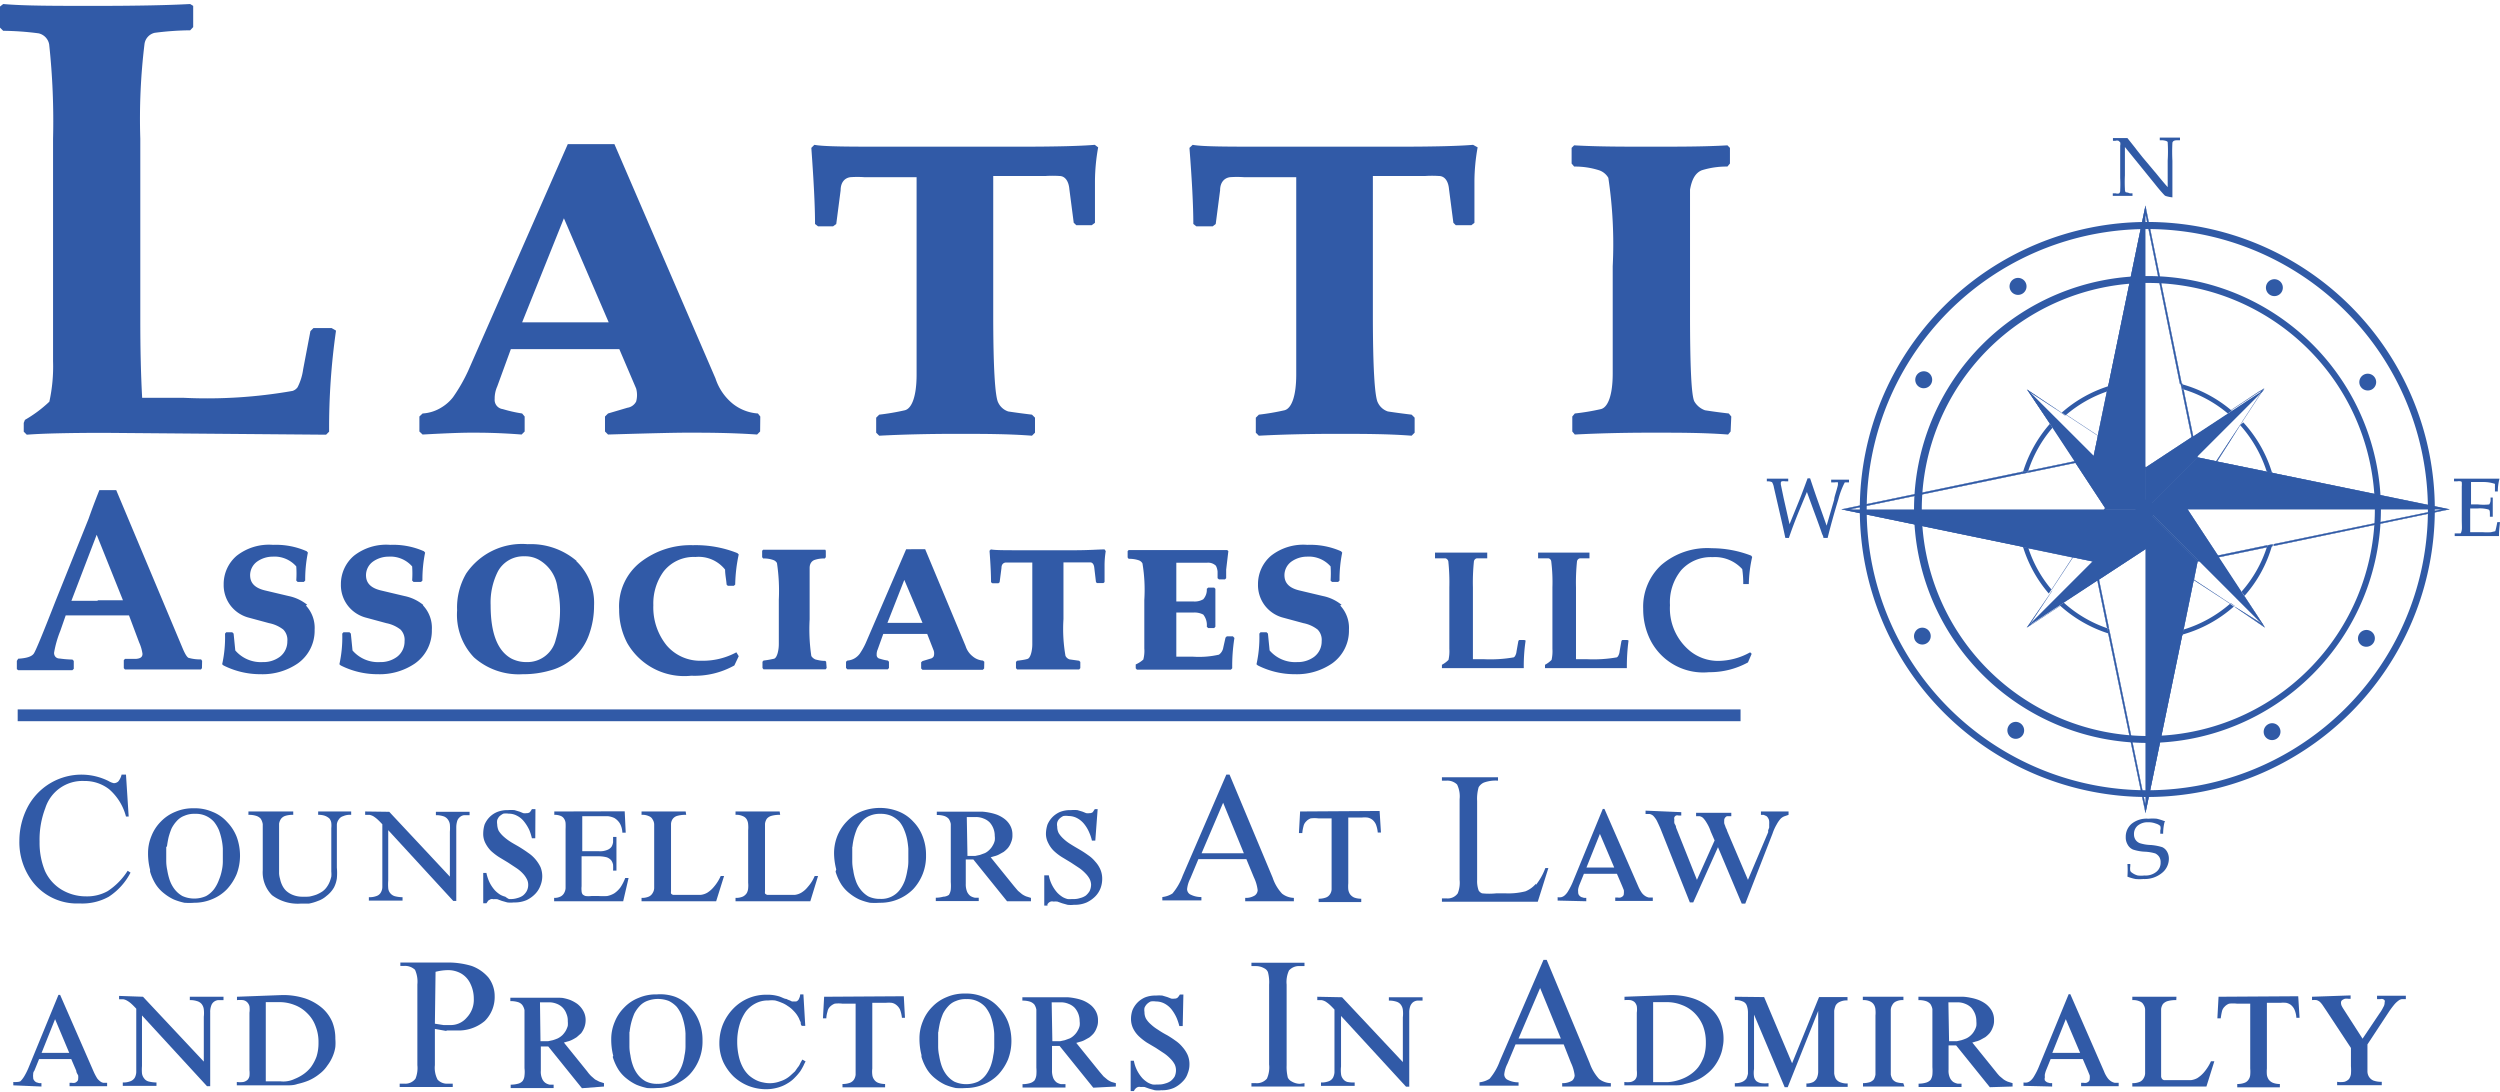
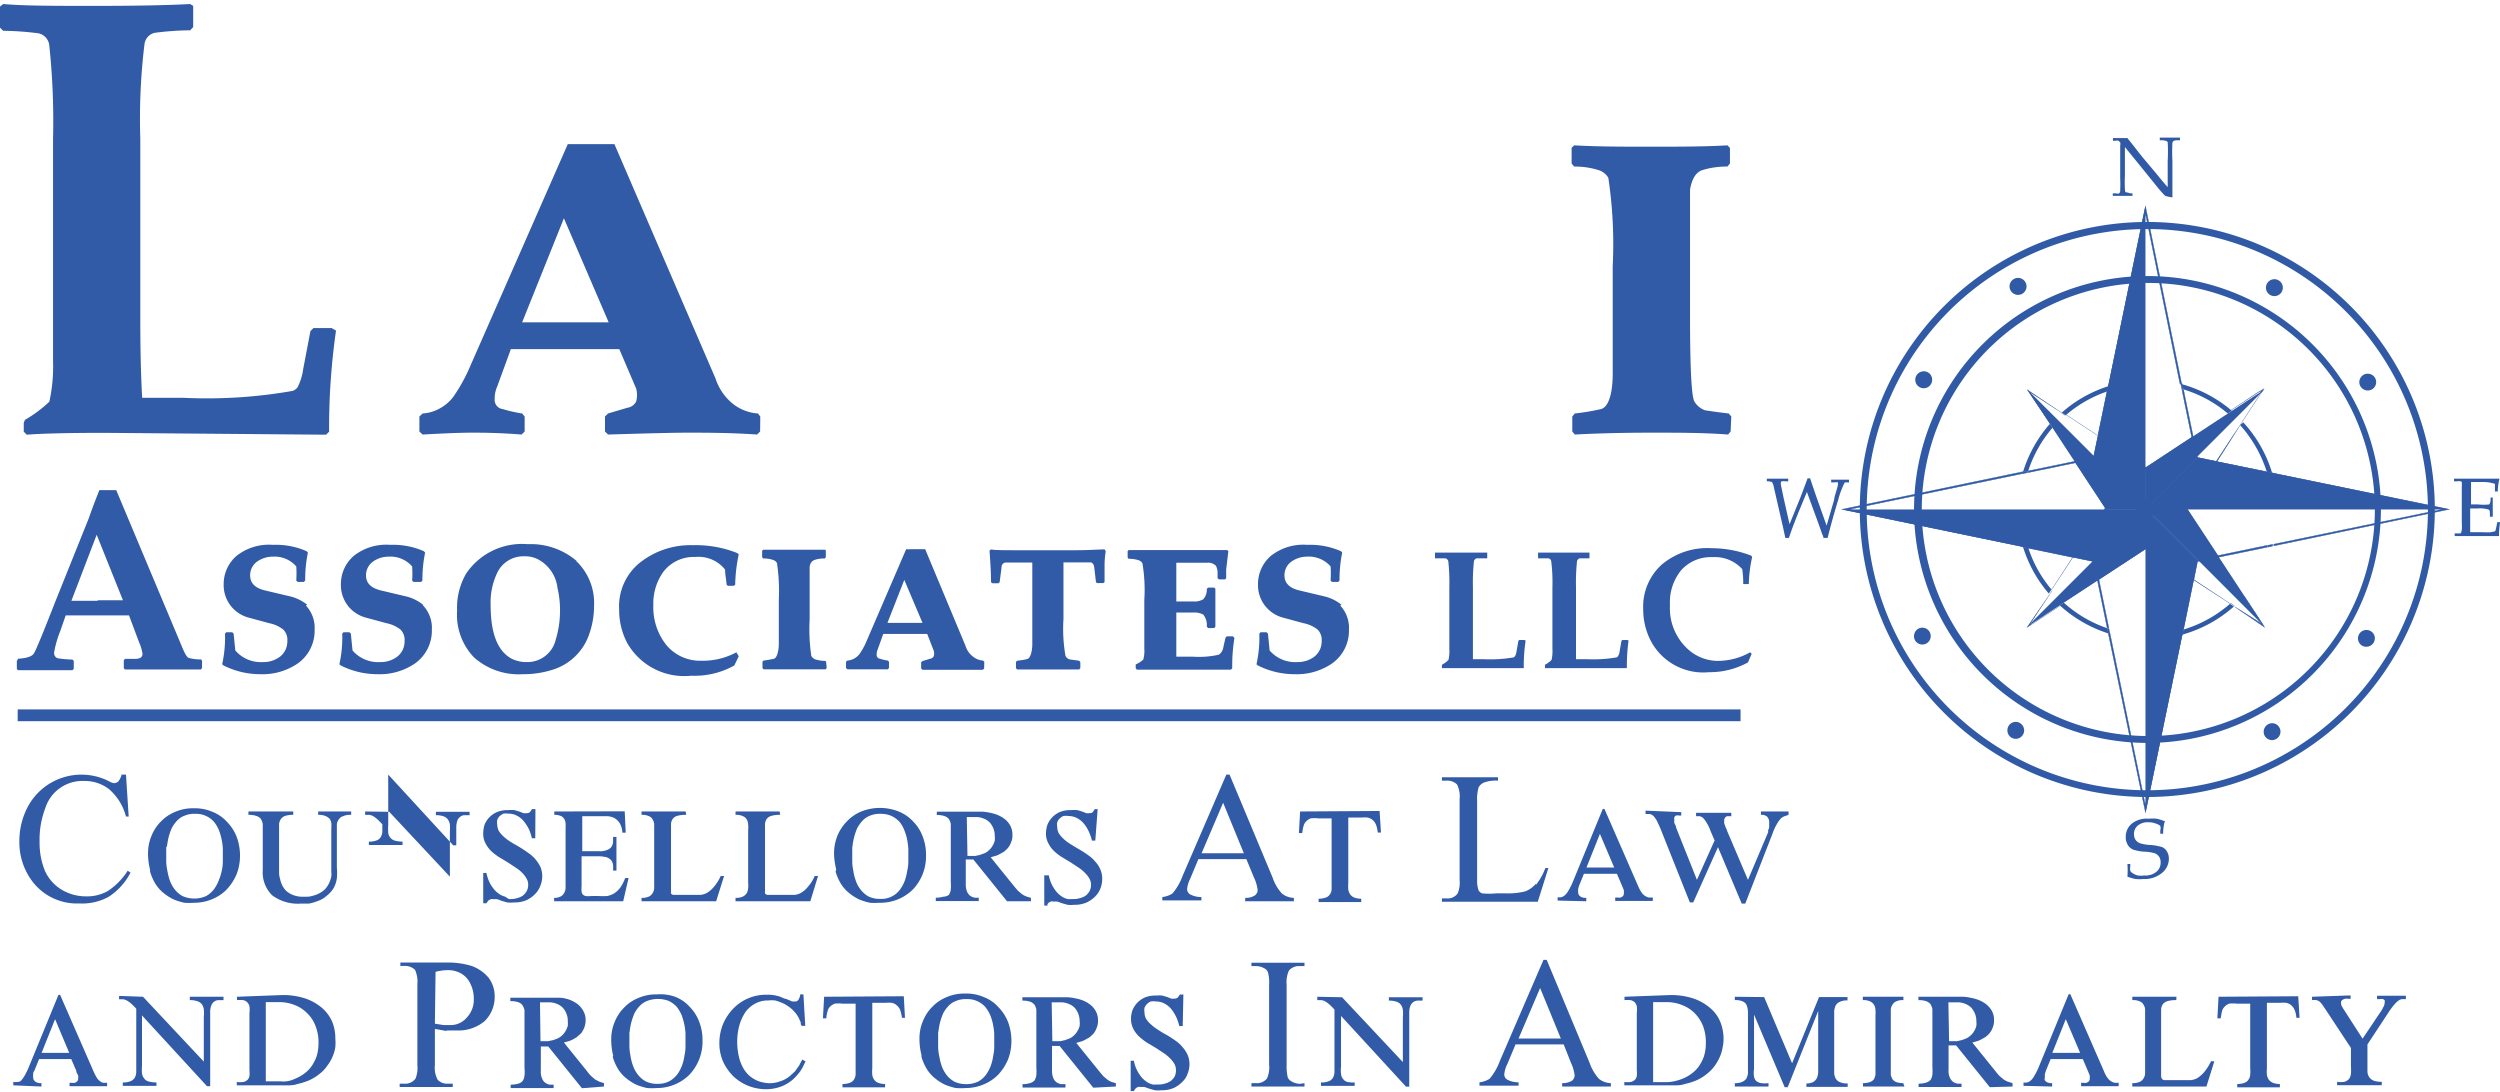
<svg xmlns="http://www.w3.org/2000/svg" id="Calque_1" data-name="Calque 1" width="2.06in" height="0.9in" viewBox="0 0 148.43 64.45">
  <defs>
    <style>
      .cls-1 {
        fill: #305aa6;
      }

      .cls-2, .cls-3 {
        fill: none;
      }

      .cls-2 {
        stroke: #305aa6;
        stroke-miterlimit: 10;
        stroke-width: 0.02px;
      }

      .cls-3 {
        stroke: #315aa7;
        stroke-width: 0.7px;
      }

      .cls-4 {
        fill: #315aa7;
      }
    </style>
  </defs>
  <g>
    <path class="cls-1" d="M177.16,54.48v1.69a7.91,7.91,0,0,0,0,.8q0,.18.06.21s.1,0,.23.06h.16v.15h-1.17v-.15h.18a.31.31,0,0,0,.2,0,.22.22,0,0,0,.06-.18,6.91,6.91,0,0,0,0-.73V55.09c0-.23,0-.46,0-.68a.46.46,0,0,0,0-.2l-.1-.09a.3.3,0,0,0-.18,0h-.15v-.16l.47,0,.39,0,.46.58c.14.19.29.37.44.56l.84,1c.3.37.52.63.65.77V55.29a8.79,8.79,0,0,0,0-1.08c0-.06-.12-.1-.29-.12h-.18v-.16l.61,0,.59,0v.16h-.19c-.15,0-.24.05-.26.15a10.35,10.35,0,0,0,0,1.07v1.1c0,.3,0,.66,0,1.07a2.21,2.21,0,0,1-.39-.08.23.23,0,0,1-.1-.07c-.19-.2-.38-.43-.57-.67l-1.76-2.17Z" transform="translate(-51 -45.96)" />
    <path class="cls-1" d="M197.66,75.94v1.42c.24,0,.5,0,.77,0a3,3,0,0,0,.46,0l.26-.06q.06-.21.12-.54h.16q-.06.54-.06.72v.11l-.55,0h-.38c-.43,0-.74,0-.94,0s-.44,0-.76,0v-.16h.08c.14,0,.23,0,.26,0s.06-.09.08-.2,0-.33,0-.68V75.19c0-.22,0-.4,0-.54a1.44,1.44,0,0,0,0-.25s0-.05-.06-.06a.48.48,0,0,0-.21,0l-.19,0v-.16h2.24l.46,0a3,3,0,0,0-.1.76h-.17c0-.18,0-.33,0-.45a2.12,2.12,0,0,0-.71-.11l-.71,0c0,.15,0,.31,0,.46v.87l.42,0a3.08,3.08,0,0,0,.66,0s.08-.11.08-.25v-.16H199c0,.24,0,.44,0,.59s0,.34,0,.55h-.17v-.15c0-.15,0-.25-.09-.28a1.84,1.84,0,0,0-.65-.06l-.42,0Z" transform="translate(-51 -45.96)" />
    <path class="cls-1" d="M179.51,94.58a2.94,2.94,0,0,0-.08.68h-.17v-.2a.42.42,0,0,0,0-.26.64.64,0,0,0-.26-.14,1.21,1.21,0,0,0-.46-.08.92.92,0,0,0-.62.2.64.64,0,0,0-.22.51.58.58,0,0,0,.09.33.55.55,0,0,0,.25.2,2.36,2.36,0,0,0,.66.11,3.09,3.09,0,0,1,.68.13.64.64,0,0,1,.28.26.83.83,0,0,1,.11.43,1.08,1.08,0,0,1-.41.84,1.62,1.62,0,0,1-1.1.36,2.59,2.59,0,0,1-.47,0,2.9,2.9,0,0,1-.48-.14,5.28,5.28,0,0,0,0-.75h.17v.12a.91.91,0,0,0,0,.29.34.34,0,0,0,.12.12,1,1,0,0,0,.32.15,1.62,1.62,0,0,0,.4,0,1,1,0,0,0,.71-.22.68.68,0,0,0,.25-.55.58.58,0,0,0-.08-.33.61.61,0,0,0-.24-.21,2.59,2.59,0,0,0-.57-.1,2.61,2.61,0,0,1-.75-.13.65.65,0,0,1-.31-.28.84.84,0,0,1-.12-.47,1,1,0,0,1,.35-.78,1.41,1.41,0,0,1,1-.3,2.63,2.63,0,0,1,.49,0,3.22,3.22,0,0,1,.5.16Z" transform="translate(-51 -45.96)" />
    <path class="cls-1" d="M157.23,76.93l.57-1.4c.1-.24.27-.69.52-1.37h.15c.1.3.23.69.39,1.15l.59,1.66.45-1.55c0-.15.12-.44.22-.86a.51.51,0,0,0,0-.09.08.08,0,0,0,0-.07.59.59,0,0,0-.18,0h-.22v-.16l.54,0,.52,0v.16h-.13c-.06,0-.1,0-.12,0a4.64,4.64,0,0,0-.38,1c-.26.85-.47,1.61-.64,2.3h-.25c0-.1-.06-.19-.08-.24-.07-.21-.23-.67-.5-1.39l-.4-1.1-.46,1.11c-.27.66-.47,1.2-.61,1.62H157l-.13-.6-.13-.57-.42-1.83a.88.88,0,0,0-.11-.31s-.1-.05-.21-.05h-.1v-.16l.6,0,.67,0v.16H157a.54.54,0,0,0-.22,0,.11.11,0,0,0-.05.09s0,.06,0,.09l.17.82.35,1.55Z" transform="translate(-51 -45.96)" />
    <path class="cls-1" d="M178.5,62.56A13.45,13.45,0,1,0,192,76,13.46,13.46,0,0,0,178.5,62.56Zm0,27.31A13.86,13.86,0,1,1,192.36,76,13.88,13.88,0,0,1,178.5,89.87Z" transform="translate(-51 -45.96)" />
    <path class="cls-1" d="M178.5,59.36A16.66,16.66,0,1,0,195.15,76,16.67,16.67,0,0,0,178.5,59.36Zm0,33.72A17.07,17.07,0,1,1,195.56,76,17.08,17.08,0,0,1,178.5,93.08Z" transform="translate(-51 -45.96)" />
    <polygon class="cls-1" points="127.41 29.96 129.82 29.96 134.45 37.01 127.41 29.96 127.41 29.96" />
    <polygon class="cls-1" points="127.41 29.96 127.41 32.38 120.36 37.01 127.41 29.96 127.41 29.96" />
    <polygon class="cls-1" points="127.41 29.96 124.99 29.96 120.36 22.92 127.41 29.96 127.41 29.96" />
    <polygon class="cls-1" points="127.41 29.96 127.41 27.55 134.45 22.92 127.41 29.96 127.41 29.96" />
    <polygon class="cls-1" points="127.38 30.05 130.47 26.96 145.41 30.05 127.38 30.05 127.38 30.05" />
    <polygon class="cls-1" points="127.38 30.05 130.47 33.14 127.38 48.08 127.38 30.05 127.38 30.05" />
    <polygon class="cls-1" points="127.38 30.05 124.29 33.14 109.36 30.05 127.38 30.05 127.38 30.05" />
    <path class="cls-1" d="M173.53,81.54l-.24.16a7.8,7.8,0,0,0,2.89,1.67l-.07-.31a7.46,7.46,0,0,1-2.58-1.52Z" transform="translate(-51 -45.96)" />
    <path class="cls-1" d="M183.27,70.31l.24-.16a7.74,7.74,0,0,0-2.94-1.57l.07.3a7.47,7.47,0,0,1,2.63,1.43Z" transform="translate(-51 -45.96)" />
    <path class="cls-1" d="M171.42,78.3l-.31-.07A7.76,7.76,0,0,0,172.64,81l.16-.24a7.36,7.36,0,0,1-1.38-2.48Z" transform="translate(-51 -45.96)" />
    <path class="cls-1" d="M185.6,73.77l.3.07a7.69,7.69,0,0,0-1.71-3L184,71a7.59,7.59,0,0,1,1.57,2.73Z" transform="translate(-51 -45.96)" />
    <path class="cls-1" d="M183.4,81.61a7.56,7.56,0,0,1-2.76,1.53l-.07.3a7.75,7.75,0,0,0,3.06-1.67l-.23-.16Z" transform="translate(-51 -45.96)" />
    <path class="cls-1" d="M172.86,71.16l-.15-.24a7.83,7.83,0,0,0-1.6,2.86l.31-.06a7.44,7.44,0,0,1,1.44-2.56Z" transform="translate(-51 -45.96)" />
-     <path class="cls-1" d="M184.1,80.91l.16.23a7.62,7.62,0,0,0,1.64-3l-.3.07a7.45,7.45,0,0,1-1.5,2.66Z" transform="translate(-51 -45.96)" />
    <path class="cls-1" d="M176.11,69l.07-.31a7.67,7.67,0,0,0-2.77,1.57l.24.15A7.52,7.52,0,0,1,176.11,69Z" transform="translate(-51 -45.96)" />
    <polygon class="cls-1" points="127.46 32.35 127.46 30.26 127.41 30.21 127.41 32.38 130.16 34.18 130.17 34.13 127.46 32.35 127.46 32.35" />
    <polygon class="cls-2" points="127.46 32.35 127.46 30.26 127.41 30.21 127.41 32.38 130.16 34.18 130.17 34.13 127.46 32.35 127.46 32.35" />
    <polygon class="cls-1" points="127.55 30.01 129.79 30.01 131.63 32.81 131.69 32.8 129.82 29.96 127.61 29.96 127.55 30.01 127.55 30.01" />
    <polygon class="cls-2" points="127.55 30.01 129.79 30.01 131.63 32.81 131.69 32.8 129.82 29.96 127.61 29.96 127.55 30.01 127.55 30.01" />
    <path class="cls-1" d="M185.27,82.78l-1.6-1,0,0L185.45,83l-1.19-1.82,0,0,1.05,1.6Z" transform="translate(-51 -45.96)" />
    <path class="cls-2" d="M185.27,82.78l-1.6-1,0,0L185.45,83l-1.19-1.82,0,0,1.05,1.6Z" transform="translate(-51 -45.96)" />
    <polygon class="cls-1" points="127.41 30.08 127.46 30.13 127.46 30.13 127.41 30.08 127.41 30.08 127.41 30.08" />
    <polygon class="cls-2" points="127.41 30.08 127.46 30.13 127.46 30.13 127.41 30.08 127.41 30.08 127.41 30.08" />
    <path class="cls-1" d="M181.26,80.14l0,.06,2.16,1.41,0,0-2.18-1.44Z" transform="translate(-51 -45.96)" />
    <path class="cls-2" d="M181.26,80.14l0,.06,2.16,1.41,0,0-2.18-1.44Z" transform="translate(-51 -45.96)" />
    <path class="cls-1" d="M182.69,78.85l1.38,2.1,0,0-1.36-2.07Z" transform="translate(-51 -45.96)" />
    <path class="cls-2" d="M182.69,78.85l1.38,2.1,0,0-1.36-2.07Z" transform="translate(-51 -45.96)" />
    <polygon class="cls-1" points="127.41 30.03 127.47 29.96 127.47 29.96 127.41 30.03 127.41 30.03 127.41 30.03" />
-     <polygon class="cls-2" points="127.41 30.03 127.47 29.96 127.47 29.96 127.41 30.03 127.41 30.03 127.41 30.03" />
    <path class="cls-1" d="M183.44,81.58l0,0,.23.16,0,0-.23-.15Z" transform="translate(-51 -45.96)" />
    <path class="cls-2" d="M183.44,81.58l0,0,.23.16,0,0-.23-.15Z" transform="translate(-51 -45.96)" />
    <path class="cls-1" d="M184.07,81l.15.23,0,0-.16-.23,0,0Z" transform="translate(-51 -45.96)" />
    <path class="cls-2" d="M184.07,81l.15.23,0,0-.16-.23,0,0Z" transform="translate(-51 -45.96)" />
    <polygon class="cls-1" points="127.41 30.03 127.38 30.05 127.41 30.03 127.41 30.03 127.41 30.03" />
    <polygon class="cls-2" points="127.41 30.03 127.38 30.05 127.41 30.03 127.41 30.03 127.41 30.03" />
    <rect class="cls-1" x="178.4" y="76" height="0.04" transform="translate(-52.22 103.15) rotate(-45.22)" />
    <rect class="cls-2" x="178.4" y="76" height="0.04" transform="translate(-52.22 103.15) rotate(-45.22)" />
    <polygon class="cls-1" points="127.36 30.08 127.36 30.08 127.38 30.05 127.36 30.08 127.36 30.08" />
    <polygon class="cls-2" points="127.36 30.08 127.36 30.08 127.38 30.05 127.36 30.08 127.36 30.08" />
    <polygon class="cls-1" points="127.29 29.96 127.38 30.05 127.29 29.96 127.29 29.96 127.29 29.96" />
    <polygon class="cls-2" points="127.29 29.96 127.38 30.05 127.29 29.96 127.29 29.96 127.29 29.96" />
    <polygon class="cls-1" points="125.02 30.07 127.23 30.07 127.25 30.05 127.16 29.96 124.99 29.96 123.13 32.8 123.2 32.82 125.02 30.07 125.02 30.07" />
    <polygon class="cls-2" points="125.02 30.07 127.23 30.07 127.25 30.05 127.16 29.96 124.99 29.96 123.13 32.8 123.2 32.82 125.02 30.07 125.02 30.07" />
    <polygon class="cls-1" points="127.38 30.18 127.36 30.21 127.36 32.35 124.6 34.16 124.61 34.21 127.41 32.38 127.41 30.21 127.38 30.18 127.38 30.18" />
    <polygon class="cls-2" points="127.38 30.18 127.36 30.21 127.36 32.35 124.6 34.16 124.61 34.21 127.41 32.38 127.41 30.21 127.38 30.18 127.38 30.18" />
    <path class="cls-1" d="M174.07,78.85l-1.27,1.93,0,0,1.31-2Z" transform="translate(-51 -45.96)" />
    <path class="cls-2" d="M174.07,78.85l-1.27,1.93,0,0,1.31-2Z" transform="translate(-51 -45.96)" />
    <path class="cls-1" d="M171.54,82.78l1.14-1.71,0,0L171.36,83l1.93-1.26,0,0-1.71,1.12Z" transform="translate(-51 -45.96)" />
    <path class="cls-2" d="M171.54,82.78l1.14-1.71,0,0L171.36,83l1.93-1.26,0,0-1.71,1.12Z" transform="translate(-51 -45.96)" />
    <path class="cls-1" d="M175.52,80.17l-2,1.34,0,0,2-1.31v-.06Z" transform="translate(-51 -45.96)" />
    <path class="cls-2" d="M175.52,80.17l-2,1.34,0,0,2-1.31v-.06Z" transform="translate(-51 -45.96)" />
    <path class="cls-1" d="M172.84,80.83l0,0-.16.24,0,0,.16-.24Z" transform="translate(-51 -45.96)" />
    <path class="cls-2" d="M172.84,80.83l0,0-.16.24,0,0,.16-.24Z" transform="translate(-51 -45.96)" />
    <path class="cls-1" d="M173.49,81.51l-.24.15,0,0,.24-.16,0,0Z" transform="translate(-51 -45.96)" />
    <path class="cls-2" d="M173.49,81.51l-.24.15,0,0,.24-.16,0,0Z" transform="translate(-51 -45.96)" />
    <polygon class="cls-1" points="127.11 29.91 125.02 29.91 123.28 27.27 123.23 27.28 124.99 29.96 127.16 29.96 127.11 29.91 127.11 29.91" />
    <polygon class="cls-2" points="127.11 29.91 125.02 29.91 123.28 27.27 123.23 27.28 124.99 29.96 127.16 29.96 127.11 29.91 127.11 29.91" />
    <polygon class="cls-1" points="127.29 29.96 127.24 29.91 127.24 29.91 127.29 29.96 127.29 29.96 127.29 29.96" />
    <polygon class="cls-2" points="127.29 29.96 127.24 29.91 127.24 29.91 127.29 29.96 127.29 29.96 127.29 29.96" />
    <polygon class="cls-1" points="127.36 27.57 127.36 29.89 127.38 29.92 127.41 29.89 127.41 27.55 124.64 25.73 124.63 25.78 127.36 27.57 127.36 27.57" />
    <polygon class="cls-2" points="127.36 27.57 127.36 29.89 127.38 29.92 127.41 29.89 127.41 27.55 124.64 25.73 124.63 25.78 127.36 27.57 127.36 27.57" />
    <path class="cls-1" d="M174.23,73.14l-1.33-2,0,0,1.32,2Z" transform="translate(-51 -45.96)" />
    <path class="cls-2" d="M174.23,73.14l-1.33-2,0,0,1.32,2Z" transform="translate(-51 -45.96)" />
    <path class="cls-1" d="M171.54,69.05l1.83,1.2,0,0-2-1.34,1.35,2,0,0-1.2-1.83Z" transform="translate(-51 -45.96)" />
    <path class="cls-2" d="M171.54,69.05l1.83,1.2,0,0-2-1.34,1.35,2,0,0-1.2-1.83Z" transform="translate(-51 -45.96)" />
    <path class="cls-1" d="M175.56,71.63l-1.91-1.26,0,0,1.94,1.28v-.06Z" transform="translate(-51 -45.96)" />
    <path class="cls-2" d="M175.56,71.63l-1.91-1.26,0,0,1.94,1.28v-.06Z" transform="translate(-51 -45.96)" />
    <path class="cls-1" d="M172.9,71.12l-.16-.24,0,0,.15.24,0,0Z" transform="translate(-51 -45.96)" />
    <path class="cls-2" d="M172.9,71.12l-.16-.24,0,0,.15.24,0,0Z" transform="translate(-51 -45.96)" />
    <path class="cls-1" d="M173.61,70.41l0,0-.24-.15,0,0,.24.16Z" transform="translate(-51 -45.96)" />
    <path class="cls-2" d="M173.61,70.41l0,0-.24-.15,0,0,.24.16Z" transform="translate(-51 -45.96)" />
    <polygon class="cls-1" points="129.79 29.91 127.66 29.91 127.61 29.96 129.82 29.96 131.58 27.29 131.53 27.27 129.79 29.91 129.79 29.91" />
    <polygon class="cls-2" points="129.79 29.91 127.66 29.91 127.61 29.96 129.82 29.96 131.58 27.29 131.53 27.27 129.79 29.91 129.79 29.91" />
    <polygon class="cls-1" points="127.47 29.96 127.53 29.91 127.53 29.91 127.47 29.96 127.47 29.96 127.47 29.96" />
    <polygon class="cls-2" points="127.47 29.96 127.53 29.91 127.53 29.91 127.47 29.96 127.47 29.96 127.47 29.96" />
    <path class="cls-1" d="M181.22,71.72l2.09-1.38,0,0-2.06,1.35v.06Z" transform="translate(-51 -45.96)" />
    <path class="cls-2" d="M181.22,71.72l2.09-1.38,0,0-2.06,1.35v.06Z" transform="translate(-51 -45.96)" />
    <path class="cls-1" d="M182.63,73.16,184,71l0,0-1.42,2.15Z" transform="translate(-51 -45.96)" />
    <path class="cls-2" d="M182.63,73.16,184,71l0,0-1.42,2.15Z" transform="translate(-51 -45.96)" />
    <polygon class="cls-1" points="127.46 29.84 127.46 27.57 130.14 25.81 130.13 25.76 127.41 27.55 127.41 29.89 127.46 29.84 127.46 29.84" />
    <polygon class="cls-2" points="127.46 29.84 127.46 27.57 130.14 25.81 130.13 25.76 127.41 27.55 127.41 29.89 127.46 29.84 127.46 29.84" />
    <path class="cls-1" d="M185.27,69.05l-1.12,1.71,0,0,1.26-1.92-1.94,1.27,0,0,1.72-1.14Z" transform="translate(-51 -45.96)" />
    <path class="cls-2" d="M185.27,69.05l-1.12,1.71,0,0,1.26-1.92-1.94,1.27,0,0,1.72-1.14Z" transform="translate(-51 -45.96)" />
    <path class="cls-1" d="M183.31,70.34l.24-.15,0,0-.24.16,0,0Z" transform="translate(-51 -45.96)" />
    <path class="cls-2" d="M183.31,70.34l.24-.15,0,0-.24.16,0,0Z" transform="translate(-51 -45.96)" />
    <path class="cls-1" d="M184,71l0,0,.16-.24,0,0L184,71Z" transform="translate(-51 -45.96)" />
    <path class="cls-2" d="M184,71l0,0,.16-.24,0,0L184,71Z" transform="translate(-51 -45.96)" />
    <polygon class="cls-1" points="130.5 27.06 131.53 27.27 131.58 27.19 130.47 26.96 127.53 29.91 127.66 29.91 130.5 27.06 130.5 27.06" />
    <polygon class="cls-2" points="130.5 27.06 131.53 27.27 131.58 27.19 130.47 26.96 127.53 29.91 127.66 29.91 130.5 27.06 130.5 27.06" />
    <path class="cls-1" d="M182.74,78.84l2.86-.59,0-.11-2.94.61.05.09Z" transform="translate(-51 -45.96)" />
    <path class="cls-2" d="M182.74,78.84l2.86-.59,0-.11-2.94.61.05.09Z" transform="translate(-51 -45.96)" />
    <polygon class="cls-1" points="130.5 33.04 127.51 30.05 127.55 30.01 127.46 30.01 127.46 30.13 130.47 33.14 131.69 32.89 131.63 32.81 130.5 33.04 130.5 33.04" />
    <polygon class="cls-2" points="130.5 33.04 127.51 30.05 127.55 30.01 127.46 30.01 127.46 30.13 130.47 33.14 131.69 32.89 131.63 32.81 130.5 33.04 130.5 33.04" />
    <path class="cls-1" d="M196,76l-10,2.07,0,.1L196.41,76,185.9,73.84l0,.1L196,76Z" transform="translate(-51 -45.96)" />
    <path class="cls-2" d="M196,76l-10,2.07,0,.1L196.41,76,185.9,73.84l0,.1L196,76Z" transform="translate(-51 -45.96)" />
    <path class="cls-1" d="M182.58,73.24l3,.63,0-.1-3-.61,0,.08Z" transform="translate(-51 -45.96)" />
    <path class="cls-2" d="M182.58,73.24l3,.63,0-.1-3-.61,0,.08Z" transform="translate(-51 -45.96)" />
    <path class="cls-1" d="M185.63,78.14l0,.11.3-.07,0-.1-.3.06Z" transform="translate(-51 -45.96)" />
    <path class="cls-2" d="M185.63,78.14l0,.11.3-.07,0-.1-.3.06Z" transform="translate(-51 -45.96)" />
    <path class="cls-1" d="M185.63,73.87l.3.07,0-.1-.3-.07,0,.1Z" transform="translate(-51 -45.96)" />
    <path class="cls-2" d="M185.63,73.87l.3.07,0-.1-.3-.07,0,.1Z" transform="translate(-51 -45.96)" />
    <polygon class="cls-1" points="131.69 32.89 131.74 32.88 131.69 32.8 131.63 32.81 131.69 32.89 131.69 32.89" />
    <polygon class="cls-2" points="131.69 32.89 131.74 32.88 131.69 32.8 131.63 32.81 131.69 32.89 131.69 32.89" />
    <polygon class="cls-1" points="127.55 30.01 127.61 29.96 127.47 29.96 127.41 30.03 127.41 30.08 127.46 30.13 127.46 30.01 127.55 30.01 127.55 30.01" />
    <polygon class="cls-2" points="127.55 30.01 127.61 29.96 127.47 29.96 127.41 30.03 127.41 30.08 127.46 30.13 127.46 30.01 127.55 30.01 127.55 30.01" />
    <polygon class="cls-1" points="127.41 30.03 127.38 30.05 127.41 30.08 127.41 30.03 127.41 30.03" />
    <polygon class="cls-2" points="127.41 30.03 127.38 30.05 127.41 30.08 127.41 30.03 127.41 30.03" />
    <polygon class="cls-1" points="127.61 29.96 127.66 29.91 127.53 29.91 127.47 29.96 127.61 29.96 127.61 29.96" />
    <polygon class="cls-2" points="127.61 29.96 127.66 29.91 127.53 29.91 127.47 29.96 127.61 29.96 127.61 29.96" />
    <polygon class="cls-1" points="131.58 27.29 131.63 27.2 131.58 27.19 131.53 27.27 131.58 27.29 131.58 27.29" />
    <polygon class="cls-2" points="131.58 27.29 131.63 27.2 131.58 27.19 131.53 27.27 131.58 27.29 131.58 27.29" />
    <path class="cls-1" d="M181.16,80.14l-.62,3,.1,0,.6-2.94-.08-.06Z" transform="translate(-51 -45.96)" />
    <path class="cls-2" d="M181.16,80.14l-.62,3,.1,0,.6-2.94-.08-.06Z" transform="translate(-51 -45.96)" />
    <polygon class="cls-1" points="124.39 33.17 127.36 30.21 127.36 30.08 124.29 33.14 124.52 34.22 124.6 34.16 124.39 33.17 124.39 33.17" />
    <polygon class="cls-2" points="124.39 33.17 127.36 30.21 127.36 30.08 124.29 33.14 124.52 34.22 124.6 34.16 124.39 33.17 124.39 33.17" />
    <path class="cls-1" d="M175.53,80.23l.58,2.83.1,0-.6-2.92-.08.06Z" transform="translate(-51 -45.96)" />
    <path class="cls-2" d="M175.53,80.23l.58,2.83.1,0-.6-2.92-.08.06Z" transform="translate(-51 -45.96)" />
    <path class="cls-1" d="M178.38,93.58l-2.1-10.18-.1,0L178.38,94l2.19-10.6-.1,0-2.09,10.11Z" transform="translate(-51 -45.96)" />
    <path class="cls-2" d="M178.38,93.58l-2.1-10.18-.1,0L178.38,94l2.19-10.6-.1,0-2.09,10.11Z" transform="translate(-51 -45.96)" />
    <polygon class="cls-1" points="127.46 30.13 127.46 30.26 130.37 33.17 130.17 34.13 130.26 34.19 130.47 33.14 127.46 30.13 127.46 30.13" />
    <polygon class="cls-2" points="127.46 30.13 127.46 30.26 130.37 33.17 130.17 34.13 130.26 34.19 130.47 33.14 127.46 30.13 127.46 30.13" />
    <path class="cls-1" d="M180.54,83.17l-.07.3.1,0,.07-.3-.1,0Z" transform="translate(-51 -45.96)" />
    <path class="cls-2" d="M180.54,83.17l-.07.3.1,0,.07-.3-.1,0Z" transform="translate(-51 -45.96)" />
    <path class="cls-1" d="M176.21,83.09l-.1,0,.07.31.1,0-.07-.31Z" transform="translate(-51 -45.96)" />
    <path class="cls-2" d="M176.21,83.09l-.1,0,.07.31.1,0-.07-.31Z" transform="translate(-51 -45.96)" />
    <polygon class="cls-1" points="130.16 34.18 130.25 34.24 130.26 34.19 130.17 34.13 130.16 34.18 130.16 34.18" />
    <polygon class="cls-2" points="130.16 34.18 130.25 34.24 130.26 34.19 130.17 34.13 130.16 34.18 130.16 34.18" />
    <polygon class="cls-1" points="127.41 30.21 127.46 30.26 127.46 30.13 127.41 30.08 127.41 30.21 127.41 30.21" />
    <polygon class="cls-2" points="127.41 30.21 127.46 30.26 127.46 30.13 127.41 30.08 127.41 30.21 127.41 30.21" />
    <polygon class="cls-1" points="127.38 30.18 127.41 30.21 127.41 30.08 127.38 30.05 127.36 30.08 127.36 30.21 127.38 30.18 127.38 30.18" />
    <polygon class="cls-2" points="127.38 30.18 127.41 30.21 127.41 30.08 127.38 30.05 127.36 30.08 127.36 30.21 127.38 30.18 127.38 30.18" />
    <polygon class="cls-1" points="124.52 34.22 124.53 34.27 124.61 34.21 124.6 34.16 124.52 34.22 124.52 34.22" />
    <polygon class="cls-2" points="124.52 34.22 124.53 34.27 124.61 34.21 124.6 34.16 124.52 34.22 124.52 34.22" />
    <polygon class="cls-1" points="127.23 30.07 124.26 33.04 123.2 32.82 123.14 32.9 124.29 33.14 127.36 30.08 127.36 30.07 127.23 30.07 127.23 30.07" />
    <polygon class="cls-2" points="127.23 30.07 124.26 33.04 123.2 32.82 123.14 32.9 124.29 33.14 127.36 30.08 127.36 30.07 127.23 30.07 127.23 30.07" />
    <path class="cls-1" d="M174.12,78.76l-2.73-.56,0,.1,2.65.55.05-.09Z" transform="translate(-51 -45.96)" />
    <path class="cls-2" d="M174.12,78.76l-2.73-.56,0,.1,2.65.55.05-.09Z" transform="translate(-51 -45.96)" />
    <path class="cls-1" d="M174.18,73.15l-2.76.57,0,.1,2.84-.59,0-.08Z" transform="translate(-51 -45.96)" />
    <path class="cls-2" d="M174.18,73.15l-2.76.57,0,.1,2.84-.59,0-.08Z" transform="translate(-51 -45.96)" />
    <polygon class="cls-1" points="124.26 27.06 127.11 29.91 127.24 29.91 124.29 26.96 123.23 27.18 123.28 27.27 124.26 27.06 124.26 27.06" />
-     <polygon class="cls-2" points="124.26 27.06 127.11 29.91 127.24 29.91 124.29 26.96 123.23 27.18 123.28 27.27 124.26 27.06 124.26 27.06" />
    <path class="cls-1" d="M160.81,76l10.27-2.12,0-.11L160.36,76l10.75,2.22,0-.1L160.81,76Z" transform="translate(-51 -45.96)" />
    <path class="cls-2" d="M160.81,76l10.27-2.12,0-.11L160.36,76l10.75,2.22,0-.1L160.81,76Z" transform="translate(-51 -45.96)" />
    <path class="cls-1" d="M171.39,73.82l0-.1-.31.06,0,.11.31-.07Z" transform="translate(-51 -45.96)" />
    <path class="cls-2" d="M171.39,73.82l0-.1-.31.06,0,.11.31-.07Z" transform="translate(-51 -45.96)" />
    <path class="cls-1" d="M171.39,78.2l-.31-.07,0,.1.31.07,0-.1Z" transform="translate(-51 -45.96)" />
    <path class="cls-2" d="M171.39,78.2l-.31-.07,0,.1.31.07,0-.1Z" transform="translate(-51 -45.96)" />
    <polygon class="cls-1" points="127.29 29.96 127.16 29.96 127.25 30.05 127.23 30.07 127.36 30.07 127.36 30.08 127.38 30.05 127.29 29.96 127.29 29.96" />
    <polygon class="cls-2" points="127.29 29.96 127.16 29.96 127.25 30.05 127.23 30.07 127.36 30.07 127.36 30.08 127.38 30.05 127.29 29.96 127.29 29.96" />
    <polygon class="cls-1" points="123.13 32.8 123.07 32.89 123.14 32.9 123.2 32.82 123.13 32.8 123.13 32.8" />
    <polygon class="cls-2" points="123.13 32.8 123.07 32.89 123.14 32.9 123.2 32.82 123.13 32.8 123.13 32.8" />
    <polygon class="cls-1" points="127.16 29.96 127.29 29.96 127.24 29.91 127.11 29.91 127.16 29.96 127.16 29.96" />
    <polygon class="cls-2" points="127.16 29.96 127.29 29.96 127.24 29.91 127.11 29.91 127.16 29.96 127.16 29.96" />
    <polygon class="cls-1" points="123.23 27.18 123.18 27.19 123.23 27.28 123.28 27.27 123.23 27.18 123.23 27.18" />
    <polygon class="cls-2" points="123.23 27.18 123.18 27.19 123.23 27.28 123.28 27.27 123.23 27.18 123.23 27.18" />
    <path class="cls-1" d="M181.21,71.66l-.51-2.47-.06-.31-.1,0,.59,2.87.08-.06Z" transform="translate(-51 -45.96)" />
    <path class="cls-2" d="M181.21,71.66l-.51-2.47-.06-.31-.1,0,.59,2.87.08-.06Z" transform="translate(-51 -45.96)" />
    <path class="cls-1" d="M175.64,71.69l.57-2.76-.1,0-.55,2.67.08.06Z" transform="translate(-51 -45.96)" />
    <path class="cls-2" d="M175.64,71.69l.57-2.76-.1,0-.55,2.67.08.06Z" transform="translate(-51 -45.96)" />
    <path class="cls-1" d="M178.38,58.44l2,9.87.05.24.1,0L178.38,58l-2.2,10.67.1,0,2.1-10.18Z" transform="translate(-51 -45.96)" />
    <path class="cls-2" d="M178.38,58.44l2,9.87.05.24.1,0L178.38,58l-2.2,10.67.1,0,2.1-10.18Z" transform="translate(-51 -45.96)" />
    <polygon class="cls-1" points="127.36 29.89 124.39 26.93 124.63 25.78 124.55 25.73 124.29 26.96 127.24 29.91 127.36 29.91 127.36 29.89 127.36 29.89" />
    <polygon class="cls-2" points="127.36 29.89 124.39 26.93 124.63 25.78 124.55 25.73 124.29 26.96 127.24 29.91 127.36 29.91 127.36 29.89 127.36 29.89" />
    <polygon class="cls-1" points="130.37 26.93 127.46 29.84 127.46 29.91 127.53 29.91 130.47 26.96 130.22 25.76 130.14 25.81 130.37 26.93 130.37 26.93" />
    <polygon class="cls-2" points="130.37 26.93 127.46 29.84 127.46 29.91 127.53 29.91 130.47 26.96 130.22 25.76 130.14 25.81 130.37 26.93 130.37 26.93" />
    <path class="cls-1" d="M176.21,68.93l.07-.31-.1,0-.07.31.1,0Z" transform="translate(-51 -45.96)" />
    <path class="cls-2" d="M176.21,68.93l.07-.31-.1,0-.07.31.1,0Z" transform="translate(-51 -45.96)" />
    <path class="cls-1" d="M180.54,68.85l.1,0-.07-.3-.1,0,.07.3Z" transform="translate(-51 -45.96)" />
    <path class="cls-2" d="M180.54,68.85l.1,0-.07-.3-.1,0,.07.3Z" transform="translate(-51 -45.96)" />
    <polygon class="cls-1" points="127.47 29.96 127.41 29.96 127.41 30.03 127.47 29.96 127.47 29.96" />
    <polygon class="cls-2" points="127.47 29.96 127.41 29.96 127.41 30.03 127.47 29.96 127.47 29.96" />
    <polygon class="cls-1" points="127.41 29.96 127.29 29.96 127.38 30.05 127.41 30.03 127.41 29.96 127.41 29.96" />
    <polygon class="cls-2" points="127.41 29.96 127.29 29.96 127.38 30.05 127.41 30.03 127.41 29.96 127.41 29.96" />
    <polygon class="cls-1" points="124.64 25.73 124.56 25.68 124.55 25.73 124.63 25.78 124.64 25.73 124.64 25.73" />
-     <polygon class="cls-2" points="124.64 25.73 124.56 25.68 124.55 25.73 124.63 25.78 124.64 25.73 124.64 25.73" />
    <polygon class="cls-1" points="127.41 29.96 127.41 29.89 127.38 29.92 127.36 29.89 127.36 29.91 127.24 29.91 127.29 29.96 127.41 29.96 127.41 29.96" />
    <polygon class="cls-2" points="127.41 29.96 127.41 29.89 127.38 29.92 127.36 29.89 127.36 29.91 127.24 29.91 127.29 29.96 127.41 29.96 127.41 29.96" />
    <polygon class="cls-1" points="130.22 25.76 130.21 25.7 130.13 25.76 130.14 25.81 130.22 25.76 130.22 25.76" />
    <polygon class="cls-2" points="130.22 25.76 130.21 25.7 130.13 25.76 130.14 25.81 130.22 25.76 130.22 25.76" />
    <polygon class="cls-1" points="127.46 29.84 127.41 29.89 127.41 29.96 127.47 29.96 127.53 29.91 127.46 29.91 127.46 29.84 127.46 29.84" />
    <polygon class="cls-2" points="127.46 29.84 127.41 29.89 127.41 29.96 127.47 29.96 127.53 29.91 127.46 29.91 127.46 29.84 127.46 29.84" />
    <polygon class="cls-1" points="127.38 30.05 124.29 26.96 127.38 12.02 127.38 30.05 127.38 30.05" />
    <path class="cls-1" d="M178.93,76a.57.57,0,0,1-.57.57.57.57,0,1,1,.57-.57Z" transform="translate(-51 -45.96)" />
    <path class="cls-1" d="M171.25,62.51a.5.5,0,0,1-.87.51.5.5,0,1,1,.87-.51Z" transform="translate(-51 -45.96)" />
    <path class="cls-1" d="M165.47,67.87a.51.51,0,0,1,.18.69.5.5,0,0,1-.87-.5.51.51,0,0,1,.69-.19Z" transform="translate(-51 -45.96)" />
    <path class="cls-1" d="M164.89,83.09a.5.5,0,1,1-.19.69.52.52,0,0,1,.19-.69Z" transform="translate(-51 -45.96)" />
    <path class="cls-1" d="M170.25,88.87a.49.49,0,0,1,.68-.18.51.51,0,0,1,.18.69.5.5,0,0,1-.68.18.51.51,0,0,1-.18-.69Z" transform="translate(-51 -45.96)" />
    <path class="cls-1" d="M185.46,89.45a.51.51,0,0,1,.19-.68.49.49,0,0,1,.68.18.5.5,0,1,1-.87.5Z" transform="translate(-51 -45.96)" />
    <path class="cls-1" d="M191.25,84.1a.5.5,0,1,1,.5-.87.49.49,0,0,1,.18.68.51.51,0,0,1-.68.19Z" transform="translate(-51 -45.96)" />
    <path class="cls-1" d="M191.83,68.88a.51.51,0,0,1-.69-.19.5.5,0,1,1,.69.19Z" transform="translate(-51 -45.96)" />
    <path class="cls-1" d="M186.47,63.09a.5.5,0,1,1-.87-.5.5.5,0,0,1,.87.5Z" transform="translate(-51 -45.96)" />
    <line class="cls-3" x1="1.05" y1="42.27" x2="103.34" y2="42.27" />
    <path class="cls-4" d="M58.22,91.75a1,1,0,0,1-.2.41.4.4,0,0,1-.26.1,1,1,0,0,1-.32-.13,3.61,3.61,0,0,0-4.8,1.55,4.35,4.35,0,0,0-.49,2,3.87,3.87,0,0,0,.74,2.37,3.32,3.32,0,0,0,2.83,1.35A3.24,3.24,0,0,0,57.46,99a3.78,3.78,0,0,0,1.29-1.43l-.17-.11a4,4,0,0,1-1.19,1.21,2.5,2.5,0,0,1-1.26.31,2.82,2.82,0,0,1-1.46-.39,2.51,2.51,0,0,1-1-1.12,4.38,4.38,0,0,1-.32-1.73,5.22,5.22,0,0,1,.34-2A2.31,2.31,0,0,1,56,92.13a2.35,2.35,0,0,1,1.48.49,3.21,3.21,0,0,1,1,1.62h.16l-.16-2.49Zm1.69,5.76a3,3,0,0,0,.34.76,2.17,2.17,0,0,0,.5.54,2.77,2.77,0,0,0,.58.36,3.67,3.67,0,0,0,.62.19,4,4,0,0,0,.58,0,2.71,2.71,0,0,0,1.08-.22,2.53,2.53,0,0,0,.87-.59,3.09,3.09,0,0,0,.57-.89,3.06,3.06,0,0,0,.2-1.09,3.24,3.24,0,0,0-.2-1.13,2.67,2.67,0,0,0-.57-.88,2.26,2.26,0,0,0-.87-.6,2.6,2.6,0,0,0-1.1-.21,2.63,2.63,0,0,0-1.1.21,2.47,2.47,0,0,0-.86.58,2.51,2.51,0,0,0-.56.86,2.62,2.62,0,0,0-.2,1,3.89,3.89,0,0,0,.12,1Zm1-1.47a5.67,5.67,0,0,1,.1-.57,4.15,4.15,0,0,1,.18-.53,2,2,0,0,1,.31-.44,1.14,1.14,0,0,1,.46-.31,1.43,1.43,0,0,1,.62-.11,1.42,1.42,0,0,1,1.13.48,2.18,2.18,0,0,1,.29.49,3.92,3.92,0,0,1,.16.56,3.33,3.33,0,0,1,.07.54c0,.17,0,.32,0,.44s0,.18,0,.34a2.5,2.5,0,0,1-.06.51A2.86,2.86,0,0,1,64,98a2.22,2.22,0,0,1-.29.55,1.56,1.56,0,0,1-.47.41,1.73,1.73,0,0,1-1.41,0,1.56,1.56,0,0,1-.47-.41,1.93,1.93,0,0,1-.29-.55,3.72,3.72,0,0,1-.14-.58,2.61,2.61,0,0,1-.06-.53c0-.14,0-.26,0-.33s0-.35,0-.54Z" transform="translate(-51 -45.96)" />
-     <path class="cls-4" d="M69.89,93.94v.2a1.11,1.11,0,0,1,.41.06.82.82,0,0,1,.26.16.56.56,0,0,1,.11.26,1.55,1.55,0,0,1,0,.31v2.28c0,.1,0,.2,0,.3a1.53,1.53,0,0,1,0,.3,2.46,2.46,0,0,1-.09.29,1.46,1.46,0,0,1-.16.3,1.1,1.1,0,0,1-.28.29,2.09,2.09,0,0,1-.36.19,3,3,0,0,1-.4.11A2.56,2.56,0,0,1,69,99a1.51,1.51,0,0,1-.6-.1,1.29,1.29,0,0,1-.41-.25,1.16,1.16,0,0,1-.24-.34,1.52,1.52,0,0,1-.12-.36,1.45,1.45,0,0,1-.06-.33V95.13c0-.18,0-.32,0-.46a.68.68,0,0,1,.12-.3.53.53,0,0,1,.25-.17,1.45,1.45,0,0,1,.47-.06v-.2H65.75v.2a1.42,1.42,0,0,1,.46.06.6.6,0,0,1,.27.17.86.86,0,0,1,.12.32c0,.12,0,.26,0,.44v2.3a1.92,1.92,0,0,0,.55,1.48,2.54,2.54,0,0,0,1.7.5l.49,0a2.76,2.76,0,0,0,.54-.16,1.49,1.49,0,0,0,.51-.3,1.67,1.67,0,0,0,.44-.5,1.72,1.72,0,0,0,.17-.54,3.52,3.52,0,0,0,0-.64V95.13c0-.15,0-.28,0-.4a.55.55,0,0,1,.11-.31.45.45,0,0,1,.26-.2,1,1,0,0,1,.48-.08v-.2Zm2.79,0v.2l.26,0a.85.85,0,0,1,.22.08,1.87,1.87,0,0,1,.23.17c.09.08.19.18.31.31V98c0,.15,0,.29,0,.43a.66.66,0,0,1-.09.32.46.46,0,0,1-.23.2,1.19,1.19,0,0,1-.48.08v.2h2v-.2a1.84,1.84,0,0,1-.46-.06.54.54,0,0,1-.27-.18.52.52,0,0,1-.12-.3,2.68,2.68,0,0,1,0-.44v-3l3.86,4.2h.18V94.88a1.33,1.33,0,0,1,.06-.39.5.5,0,0,1,.17-.23.44.44,0,0,1,.24-.1l.32,0v-.2h-2v.2a1.31,1.31,0,0,1,.43.06.51.51,0,0,1,.26.17.63.63,0,0,1,.14.32,2.76,2.76,0,0,1,0,.44v2.66l-3.6-3.85Z" transform="translate(-51 -45.96)" />
+     <path class="cls-4" d="M69.89,93.94v.2a1.11,1.11,0,0,1,.41.06.82.82,0,0,1,.26.16.56.56,0,0,1,.11.26,1.55,1.55,0,0,1,0,.31v2.28c0,.1,0,.2,0,.3a1.53,1.53,0,0,1,0,.3,2.46,2.46,0,0,1-.09.29,1.46,1.46,0,0,1-.16.3,1.1,1.1,0,0,1-.28.29,2.09,2.09,0,0,1-.36.19,3,3,0,0,1-.4.11A2.56,2.56,0,0,1,69,99a1.51,1.51,0,0,1-.6-.1,1.29,1.29,0,0,1-.41-.25,1.16,1.16,0,0,1-.24-.34,1.52,1.52,0,0,1-.12-.36,1.45,1.45,0,0,1-.06-.33V95.13c0-.18,0-.32,0-.46a.68.68,0,0,1,.12-.3.53.53,0,0,1,.25-.17,1.45,1.45,0,0,1,.47-.06v-.2H65.75v.2a1.42,1.42,0,0,1,.46.06.6.6,0,0,1,.27.17.86.86,0,0,1,.12.32c0,.12,0,.26,0,.44v2.3a1.92,1.92,0,0,0,.55,1.48,2.54,2.54,0,0,0,1.7.5l.49,0a2.76,2.76,0,0,0,.54-.16,1.49,1.49,0,0,0,.51-.3,1.67,1.67,0,0,0,.44-.5,1.72,1.72,0,0,0,.17-.54,3.52,3.52,0,0,0,0-.64V95.13c0-.15,0-.28,0-.4a.55.55,0,0,1,.11-.31.45.45,0,0,1,.26-.2,1,1,0,0,1,.48-.08v-.2Zm2.79,0v.2l.26,0a.85.85,0,0,1,.22.08,1.87,1.87,0,0,1,.23.17c.09.08.19.18.31.31c0,.15,0,.29,0,.43a.66.66,0,0,1-.09.32.46.46,0,0,1-.23.2,1.19,1.19,0,0,1-.48.08v.2h2v-.2a1.84,1.84,0,0,1-.46-.06.54.54,0,0,1-.27-.18.52.52,0,0,1-.12-.3,2.68,2.68,0,0,1,0-.44v-3l3.86,4.2h.18V94.88a1.33,1.33,0,0,1,.06-.39.5.5,0,0,1,.17-.23.44.44,0,0,1,.24-.1l.32,0v-.2h-2v.2a1.31,1.31,0,0,1,.43.06.51.51,0,0,1,.26.17.63.63,0,0,1,.14.32,2.76,2.76,0,0,1,0,.44v2.66l-3.6-3.85Z" transform="translate(-51 -45.96)" />
    <path class="cls-4" d="M82.79,93.8h-.21a.93.93,0,0,1-.12.18.29.29,0,0,1-.19.06.75.75,0,0,1-.2,0l-.22-.09-.3-.09a2.21,2.21,0,0,0-.39,0,1.62,1.62,0,0,0-.64.11,1.38,1.38,0,0,0-.46.31,1.46,1.46,0,0,0-.29.44,1.88,1.88,0,0,0-.08.52,1.18,1.18,0,0,0,.13.58,1.85,1.85,0,0,0,.33.46,3.59,3.59,0,0,0,.48.37l.53.32.5.33a2.13,2.13,0,0,1,.38.32,1.36,1.36,0,0,1,.23.32.69.69,0,0,1,.09.34.78.78,0,0,1-.09.39.92.92,0,0,1-.22.26,1,1,0,0,1-.33.15,1.26,1.26,0,0,1-.38.06h-.12A1.23,1.23,0,0,1,81,99a1.17,1.17,0,0,1-.3-.12,1.7,1.7,0,0,1-.31-.25,2.15,2.15,0,0,1-.3-.43,2.4,2.4,0,0,1-.21-.61h-.19v1.8h.19s0,0,.06-.09l.06-.08.13-.07a.27.27,0,0,1,.16,0,1.2,1.2,0,0,1,.24,0l.27.1.32.09a1.67,1.67,0,0,0,.39,0,1.78,1.78,0,0,0,.76-.14,1.75,1.75,0,0,0,.52-.38,1.41,1.41,0,0,0,.3-.49,1.47,1.47,0,0,0,0-1.09,2.27,2.27,0,0,0-.3-.46,2.08,2.08,0,0,0-.44-.39c-.15-.11-.32-.22-.48-.32s-.39-.22-.56-.33a3.06,3.06,0,0,1-.42-.32,1.64,1.64,0,0,1-.28-.33,1,1,0,0,1-.09-.39.74.74,0,0,1,0-.25.67.67,0,0,1,.13-.22,1.19,1.19,0,0,1,.23-.16,1,1,0,0,1,.32,0,1,1,0,0,1,.47.11,1.24,1.24,0,0,1,.43.34,2.49,2.49,0,0,1,.33.53,3.29,3.29,0,0,1,.15.48h.2Zm1.12.14v.2a.92.92,0,0,1,.37.06.41.41,0,0,1,.21.17.54.54,0,0,1,.09.27,3.28,3.28,0,0,1,0,.34V98.2c0,.09,0,.19,0,.29a.65.65,0,0,1-.08.28.5.5,0,0,1-.2.21.79.79,0,0,1-.4.09v.2H88l.32-1.38h-.2a2.58,2.58,0,0,1-.3.58,1.53,1.53,0,0,1-.35.33,1.35,1.35,0,0,1-.42.16,3.84,3.84,0,0,1-.5,0h-.44a1.46,1.46,0,0,1-.34,0,.43.43,0,0,1-.18-.1.36.36,0,0,1-.06-.2,1.14,1.14,0,0,1,0-.28V96.6h1a2,2,0,0,1,.49.06.64.64,0,0,1,.27.18.7.7,0,0,1,.11.26,3.32,3.32,0,0,1,0,.35h.2v-2h-.2v.32a.73.73,0,0,1-.09.26.54.54,0,0,1-.25.19,1.11,1.11,0,0,1-.49.08h-1V94.22h1.52a1.25,1.25,0,0,1,.39.11,1,1,0,0,1,.31.3,1.17,1.17,0,0,1,.16.57h.2l-.06-1.27Zm7.8,0H89.09v.2a.89.89,0,0,1,.44.08.4.4,0,0,1,.22.2.55.55,0,0,1,.09.29c0,.11,0,.22,0,.34v3.13c0,.1,0,.21,0,.31a.58.58,0,0,1-.09.29.5.5,0,0,1-.22.21,1,1,0,0,1-.44.08v.2h4.43l.47-1.5h-.2a2.52,2.52,0,0,1-.41.65,1.57,1.57,0,0,1-.4.35,1,1,0,0,1-.37.12l-.29,0H91.18l-.22,0a.25.25,0,0,1-.12-.08.47.47,0,0,1,0-.14V95.11c0-.17,0-.31,0-.44a.57.57,0,0,1,.11-.3.51.51,0,0,1,.26-.17,1.84,1.84,0,0,1,.53-.06Zm5.58,0H94.67v.2a.89.89,0,0,1,.44.08.45.45,0,0,1,.23.2.66.66,0,0,1,.08.29,1.88,1.88,0,0,1,0,.34v3.13a1.62,1.62,0,0,1,0,.31.7.7,0,0,1-.08.29.59.59,0,0,1-.23.21,1,1,0,0,1-.44.08v.2h4.44l.46-1.5h-.2a2.28,2.28,0,0,1-.41.65,1.42,1.42,0,0,1-.4.35,1,1,0,0,1-.36.12l-.3,0H96.77l-.22,0a.29.29,0,0,1-.13-.08.47.47,0,0,1,0-.14V95.11c0-.17,0-.31,0-.44a.67.67,0,0,1,.11-.3.55.55,0,0,1,.27-.17,1.76,1.76,0,0,1,.52-.06Z" transform="translate(-51 -45.96)" />
    <path class="cls-4" d="M100.61,97.51a3,3,0,0,0,.34.76,2.17,2.17,0,0,0,.5.54,2.77,2.77,0,0,0,.58.36,3.67,3.67,0,0,0,.62.19,4,4,0,0,0,.57,0,2.74,2.74,0,0,0,2-.81,2.86,2.86,0,0,0,.76-2,3,3,0,0,0-.2-1.13,2.5,2.5,0,0,0-.56-.88,2.34,2.34,0,0,0-.87-.6,3,3,0,0,0-2.21,0,2.42,2.42,0,0,0-.85.58,2.69,2.69,0,0,0-.57.86,2.8,2.8,0,0,0-.2,1,3.87,3.87,0,0,0,.13,1Zm1-1.47a3.78,3.78,0,0,1,.1-.57,4.15,4.15,0,0,1,.18-.53,2,2,0,0,1,.31-.44,1.17,1.17,0,0,1,.45-.31,1.49,1.49,0,0,1,.62-.11,1.54,1.54,0,0,1,.67.13,1.65,1.65,0,0,1,.47.35,1.83,1.83,0,0,1,.28.49,3,3,0,0,1,.17.56,5,5,0,0,1,.07.54c0,.17,0,.32,0,.44s0,.18,0,.34a2.5,2.5,0,0,1-.06.51,3.72,3.72,0,0,1-.14.58,2.22,2.22,0,0,1-.29.55,1.37,1.37,0,0,1-1.18.56,1.55,1.55,0,0,1-.71-.15,1.65,1.65,0,0,1-.46-.41,1.71,1.71,0,0,1-.29-.55,2.86,2.86,0,0,1-.14-.58,2.61,2.61,0,0,1-.06-.53c0-.14,0-.26,0-.33s0-.35,0-.54Zm10.6,3.23v-.2l-.29-.09a1.36,1.36,0,0,1-.24-.13l-.24-.2-.23-.27-1.39-1.72.2-.06a1.19,1.19,0,0,0,.28-.1l.29-.16a1.84,1.84,0,0,0,.25-.23,1.14,1.14,0,0,0,.19-.34,1,1,0,0,0,.08-.44,1.1,1.1,0,0,0-.14-.57,1.26,1.26,0,0,0-.36-.4,1.92,1.92,0,0,0-.42-.23,2.93,2.93,0,0,0-.44-.12,3.32,3.32,0,0,0-.44-.06h-2.69v.2a1.4,1.4,0,0,1,.45.06.62.62,0,0,1,.26.17.82.82,0,0,1,.12.3c0,.14,0,.28,0,.45v3a2.68,2.68,0,0,1,0,.44.76.76,0,0,1-.11.32A.61.61,0,0,1,107,99a1.6,1.6,0,0,1-.44.06v.2h2.55v-.2h-.23a.82.82,0,0,1-.26-.1.65.65,0,0,1-.2-.25,1.16,1.16,0,0,1-.08-.48V96.79h.45l2,2.48Zm-3.81-5,.24,0,.3,0a1.18,1.18,0,0,1,.46.09,1,1,0,0,1,.36.23,1.16,1.16,0,0,1,.22.36,1.19,1.19,0,0,1,.08.44,1,1,0,0,1,0,.28,1,1,0,0,1-.12.29,1,1,0,0,1-.19.25,1,1,0,0,1-.27.2l-.3.11-.28.06h-.46Z" transform="translate(-51 -45.96)" />
    <path class="cls-4" d="M116.17,93.8H116l-.12.18a.29.29,0,0,1-.19.06.75.75,0,0,1-.2,0l-.22-.09-.3-.09a2.29,2.29,0,0,0-.39,0,1.64,1.64,0,0,0-.65.11,1.44,1.44,0,0,0-.45.31,1.46,1.46,0,0,0-.29.44,1.89,1.89,0,0,0-.09.52,1.18,1.18,0,0,0,.14.58,1.62,1.62,0,0,0,.33.46,3,3,0,0,0,.48.37l.53.32.5.33a2.44,2.44,0,0,1,.37.32,1.41,1.41,0,0,1,.24.32.82.82,0,0,1,.09.34.9.9,0,0,1-.09.39,1.12,1.12,0,0,1-.22.26,1,1,0,0,1-.34.15,1.15,1.15,0,0,1-.37.06h-.13a1.29,1.29,0,0,1-.24,0,1.17,1.17,0,0,1-.3-.12,1.7,1.7,0,0,1-.31-.25,2.15,2.15,0,0,1-.3-.43,2.07,2.07,0,0,1-.21-.61H113v1.8h.19l0-.09.07-.08a.47.47,0,0,1,.12-.07.31.31,0,0,1,.17,0,1.11,1.11,0,0,1,.23,0l.28.1.32.09a1.61,1.61,0,0,0,.39,0,1.73,1.73,0,0,0,.75-.14,1.8,1.8,0,0,0,.53-.38,1.41,1.41,0,0,0,.3-.49,1.57,1.57,0,0,0,.09-.51,1.4,1.4,0,0,0-.11-.58,1.65,1.65,0,0,0-.3-.46,2,2,0,0,0-.43-.39c-.15-.11-.32-.22-.49-.32s-.38-.22-.55-.33a2.55,2.55,0,0,1-.42-.32,1.64,1.64,0,0,1-.28-.33.83.83,0,0,1-.09-.39.56.56,0,0,1,0-.25.54.54,0,0,1,.13-.22.94.94,0,0,1,.23-.16,1,1,0,0,1,.31,0,1.08,1.08,0,0,1,.48.11,1.34,1.34,0,0,1,.43.34,2.07,2.07,0,0,1,.32.53,2.46,2.46,0,0,1,.16.48h.2Zm9.28,4.06a2.42,2.42,0,0,1,.22.75.41.41,0,0,1-.16.31,1,1,0,0,1-.58.15v.2h2.89v-.2a1.2,1.2,0,0,1-.7-.25,2.58,2.58,0,0,1-.56-.95L124,91.75h-.19l-2.59,6a3.45,3.45,0,0,1-.61,1.06,1.41,1.41,0,0,1-.6.21v.2h2.32v-.2a1.37,1.37,0,0,1-.69-.17.37.37,0,0,1-.16-.3,1.77,1.77,0,0,1,.19-.63l.48-1.15H125Zm-3.11-1.44,1.28-3,1.23,3Z" transform="translate(-51 -45.96)" />
    <path class="cls-4" d="M128.19,93.94l-.07,1.28h.2a2.21,2.21,0,0,1,.07-.4.56.56,0,0,1,.16-.29.67.67,0,0,1,.27-.18,1.89,1.89,0,0,1,.46,0h.78v3.85c0,.13,0,.25,0,.37a.56.56,0,0,1-.1.29.47.47,0,0,1-.24.19,1.2,1.2,0,0,1-.43.07v.2h2.53v-.2a1.18,1.18,0,0,1-.42-.07.63.63,0,0,1-.24-.19.68.68,0,0,1-.11-.29,2.22,2.22,0,0,1,0-.37V94.3h.8a1.79,1.79,0,0,1,.34,0,.7.7,0,0,1,.29.13.76.76,0,0,1,.21.28,1.7,1.7,0,0,1,.11.48h.19l-.08-1.28Zm14,4.29a1.61,1.61,0,0,1-.62.45,4.13,4.13,0,0,1-1.19.12h-.54a4.12,4.12,0,0,1-.85,0,.42.42,0,0,1-.2-.17,1.64,1.64,0,0,1-.09-.62V93.32a2.48,2.48,0,0,1,.09-.82.69.69,0,0,1,.32-.28,2.07,2.07,0,0,1,.83-.11v-.2h-3.33v.2h.27a.82.82,0,0,1,.63.23,1.6,1.6,0,0,1,.15.87V98a1.71,1.71,0,0,1-.11.8.73.73,0,0,1-.67.3h-.27v.2h5.69l.63-2-.18,0a3.6,3.6,0,0,1-.56,1Z" transform="translate(-51 -45.96)" />
    <path class="cls-4" d="M145.18,99.27v-.2l-.13,0-.17-.05a.47.47,0,0,1-.13-.11.3.3,0,0,1-.05-.19.58.58,0,0,1,0-.18,1.89,1.89,0,0,1,.06-.21l.28-.69H147l.3.7.11.27a.86.86,0,0,1,0,.21.2.2,0,0,1-.06.15.39.39,0,0,1-.14.08.47.47,0,0,1-.16,0h-.15v.2h2.23v-.2h-.23a.68.68,0,0,1-.22-.09.79.79,0,0,1-.21-.2,2.21,2.21,0,0,1-.21-.39l-2-4.58h-.1l-1.77,4.31a3.82,3.82,0,0,1-.27.54,1,1,0,0,1-.22.28.48.48,0,0,1-.21.11.76.76,0,0,1-.21,0v.2Zm.81-4,.85,2h-1.65Zm2.71-1.38v.2l.25,0a.53.53,0,0,1,.2.1,1.36,1.36,0,0,1,.21.28c.06.12.14.29.23.5l1.74,4.37h.2L153,96.06l1.41,3.35h.21l1.62-4.16a2.91,2.91,0,0,1,.25-.55,1.68,1.68,0,0,1,.23-.33.63.63,0,0,1,.24-.15l.23-.08v-.2h-1.64v.2l.16,0,.16.07a.35.35,0,0,1,.11.13.39.39,0,0,1,.06.19,1.35,1.35,0,0,1,0,.18c0,.06,0,.11,0,.18a1,1,0,0,1-.06.16s0,.09,0,.12L154.78,98l-1.21-2.84a1.62,1.62,0,0,1-.06-.17.64.64,0,0,1-.08-.19,1,1,0,0,1-.06-.16,1.25,1.25,0,0,1,0-.15.26.26,0,0,1,.05-.18.35.35,0,0,1,.11-.09l.13,0h.13v-.2H151.7v.2h.21a.47.47,0,0,1,.2.1,1.44,1.44,0,0,1,.21.28,2.41,2.41,0,0,1,.25.53l.23.53L151.75,98l-1.24-3.11c0-.12-.08-.19-.1-.26a.69.69,0,0,1,0-.2.28.28,0,0,1,0-.15.24.24,0,0,1,.1-.1.26.26,0,0,1,.15,0h.16v-.2Z" transform="translate(-51 -45.96)" />
    <path class="cls-4" d="M53.46,110.27v-.2l-.13,0-.17-.05a.36.36,0,0,1-.13-.11.26.26,0,0,1-.06-.19.58.58,0,0,1,0-.18c0-.05,0-.12.07-.21l.28-.69h1.91l.3.7c0,.1.07.19.11.27a.86.86,0,0,1,0,.21.18.18,0,0,1-.07.15.29.29,0,0,1-.13.08.47.47,0,0,1-.17,0h-.14v.2h2.23v-.2h-.23A.6.6,0,0,1,57,110a1,1,0,0,1-.22-.2,3.16,3.16,0,0,1-.21-.39l-2-4.58h-.1l-1.77,4.31a3.82,3.82,0,0,1-.27.54,1.51,1.51,0,0,1-.22.28A.53.53,0,0,1,52,110a.82.82,0,0,1-.21,0v.2Zm.81-4,.84,2H53.47Zm3.8-1.38v.2l.25,0a.65.65,0,0,1,.22.08,1.36,1.36,0,0,1,.24.17c.09.08.19.18.31.31V109c0,.15,0,.29,0,.43a.8.8,0,0,1-.09.32.53.53,0,0,1-.24.2,1.14,1.14,0,0,1-.47.08v.2h2v-.2a2,2,0,0,1-.47-.06.47.47,0,0,1-.26-.18.6.6,0,0,1-.13-.3,2.68,2.68,0,0,1,0-.44v-3l3.86,4.2h.19v-4.39a1.07,1.07,0,0,1,.06-.39.48.48,0,0,1,.16-.23.51.51,0,0,1,.25-.1l.32,0v-.2h-2v.2a1.27,1.27,0,0,1,.43.06.55.55,0,0,1,.27.17.62.62,0,0,1,.13.32,1.89,1.89,0,0,1,0,.44v2.66l-3.61-3.85Z" transform="translate(-51 -45.96)" />
    <path class="cls-4" d="M65.07,104.94v.2a1.86,1.86,0,0,1,.36,0,.46.46,0,0,1,.24.12.54.54,0,0,1,.14.24,1.41,1.41,0,0,1,0,.39v3.41a1.62,1.62,0,0,1,0,.35.46.46,0,0,1-.11.22.55.55,0,0,1-.25.13,1.41,1.41,0,0,1-.39,0v.2H68c.23,0,.44,0,.66-.08a4,4,0,0,0,.65-.2,2.77,2.77,0,0,0,.66-.4,2,2,0,0,0,.47-.5,2.44,2.44,0,0,0,.32-.56,2.18,2.18,0,0,0,.15-.54,2.82,2.82,0,0,0,0-.48,2.64,2.64,0,0,0-.18-1,2.32,2.32,0,0,0-.58-.81,3.08,3.08,0,0,0-1-.58,4.23,4.23,0,0,0-1.41-.21Zm1.71.32h.16l.21,0h.4a2.42,2.42,0,0,1,.94.17,2.06,2.06,0,0,1,.74.48,2,2,0,0,1,.5.76,2.54,2.54,0,0,1,.18,1,2.64,2.64,0,0,1-.12.83,2.6,2.6,0,0,1-.33.62,2.07,2.07,0,0,1-.46.43,2.52,2.52,0,0,1-.51.27,1.53,1.53,0,0,1-.48.14,1.35,1.35,0,0,1-.37,0h-.25l-.24,0c-.08,0-.16,0-.21,0l-.16,0Z" transform="translate(-51 -45.96)" />
    <path class="cls-4" d="M77.53,106.94l.56,0a2.41,2.41,0,0,0,1.69-.56,2,2,0,0,0,.59-1.47A1.81,1.81,0,0,0,80,103.8a2.37,2.37,0,0,0-1-.69,4.85,4.85,0,0,0-1.55-.2H74.77v.2H75a.86.86,0,0,1,.64.23,1.71,1.71,0,0,1,.14.87V109a1.68,1.68,0,0,1-.11.8.75.75,0,0,1-.67.3h-.27v.2h3.15v-.2h-.28a.76.76,0,0,1-.62-.24,1.51,1.51,0,0,1-.16-.86v-2.15l.67.12Zm-.67-3.48a3.07,3.07,0,0,1,.71-.1,1.57,1.57,0,0,1,.81.2,1.37,1.37,0,0,1,.55.61,2,2,0,0,1,.2.88,1.53,1.53,0,0,1-.42,1.13,1.24,1.24,0,0,1-1,.44l-.38,0-.51-.08Zm10,6.81v-.2l-.28-.09-.25-.13-.23-.2a2,2,0,0,1-.23-.27l-1.39-1.72.2-.06a1.19,1.19,0,0,0,.28-.1,2.79,2.79,0,0,0,.28-.16l.26-.23a1.41,1.41,0,0,0,.19-.34,1.23,1.23,0,0,0,.08-.44,1.1,1.1,0,0,0-.15-.57,1.36,1.36,0,0,0-.35-.4,2.18,2.18,0,0,0-.42-.23,2.74,2.74,0,0,0-.45-.12A3.18,3.18,0,0,0,84,105H81.3v.2a1.47,1.47,0,0,1,.46.06.53.53,0,0,1,.25.17.83.83,0,0,1,.13.3c0,.14,0,.28,0,.45v3a1.83,1.83,0,0,1,0,.44.64.64,0,0,1-.11.32.53.53,0,0,1-.26.16,1.69,1.69,0,0,1-.45.06v.2h2.55v-.2h-.23a.69.69,0,0,1-.25-.1.57.57,0,0,1-.2-.25,1,1,0,0,1-.08-.48v-1.44h.44l2,2.48Zm-3.8-5,.23,0,.3,0a1.23,1.23,0,0,1,.47.09,1,1,0,0,1,.35.23,1,1,0,0,1,.22.36,1,1,0,0,1,.08.44,1.41,1.41,0,0,1,0,.28,1.48,1.48,0,0,1-.12.29,1.38,1.38,0,0,1-.19.25,1.18,1.18,0,0,1-.28.2,2.85,2.85,0,0,1-.3.11l-.28.06h-.45Z" transform="translate(-51 -45.96)" />
    <path class="cls-4" d="M87.38,108.51a3,3,0,0,0,.34.76,2.17,2.17,0,0,0,.5.54,2.77,2.77,0,0,0,.58.36,3.67,3.67,0,0,0,.62.19,4,4,0,0,0,.58,0,2.71,2.71,0,0,0,1.08-.22,2.63,2.63,0,0,0,.87-.59,2.86,2.86,0,0,0,.76-2,3,3,0,0,0-.2-1.13,2.5,2.5,0,0,0-.56-.88,2.26,2.26,0,0,0-.87-.6A2.65,2.65,0,0,0,90,104.8a2.59,2.59,0,0,0-1.09.21,2.38,2.38,0,0,0-.86.58,2.51,2.51,0,0,0-.56.86,2.62,2.62,0,0,0-.2,1,3.89,3.89,0,0,0,.12,1Zm1-1.47a3.78,3.78,0,0,1,.1-.57,4.15,4.15,0,0,1,.18-.53,2,2,0,0,1,.31-.44,1.17,1.17,0,0,1,.45-.31,1.8,1.8,0,0,1,1.29,0,1.65,1.65,0,0,1,.47.35,2.18,2.18,0,0,1,.29.49,3.92,3.92,0,0,1,.16.56,3.33,3.33,0,0,1,.07.54c0,.17,0,.32,0,.44s0,.18,0,.34a2.5,2.5,0,0,1-.06.51,2.86,2.86,0,0,1-.14.58,2.22,2.22,0,0,1-.29.55,1.49,1.49,0,0,1-.48.41,1.44,1.44,0,0,1-.69.15,1.49,1.49,0,0,1-.71-.15,1.56,1.56,0,0,1-.47-.41,1.93,1.93,0,0,1-.29-.55,2.86,2.86,0,0,1-.14-.58,2.61,2.61,0,0,1-.06-.53c0-.14,0-.26,0-.33s0-.35,0-.54Zm10.32-2.24h-.19a.58.58,0,0,1-.06.23.29.29,0,0,1-.08.13.27.27,0,0,1-.1.06H98.1l-.08,0-.12-.06a1.09,1.09,0,0,1-.21-.09c-.12,0-.28-.11-.46-.16a2.33,2.33,0,0,0-.7-.09,2.7,2.7,0,0,0-2,.83,3,3,0,0,0-.6.91,3,3,0,0,0-.22,1.14,2.72,2.72,0,0,0,.23,1.11,3,3,0,0,0,.61.86,2.81,2.81,0,0,0,.88.56,2.91,2.91,0,0,0,1,.2,2.54,2.54,0,0,0,.76-.1,2.13,2.13,0,0,0,.57-.25,1.89,1.89,0,0,0,.44-.35,3.31,3.31,0,0,0,.31-.36,3.6,3.6,0,0,0,.2-.35,2.6,2.6,0,0,1,.12-.24l-.19-.11a2.18,2.18,0,0,0-.14.25.83.83,0,0,1-.14.22l-.16.23-.24.22a1.62,1.62,0,0,1-.64.37,1.74,1.74,0,0,1-1,.07,1.54,1.54,0,0,1-.43-.14,2,2,0,0,1-.42-.28,1.8,1.8,0,0,1-.35-.45,2.53,2.53,0,0,1-.25-.66,3.86,3.86,0,0,1-.1-.9,3.54,3.54,0,0,1,.14-1,2.69,2.69,0,0,1,.37-.78,1.72,1.72,0,0,1,.59-.49,1.56,1.56,0,0,1,.75-.17,1.87,1.87,0,0,1,.4,0,2.84,2.84,0,0,1,.38.13,1.65,1.65,0,0,1,.37.2,1.59,1.59,0,0,1,.32.26,1.92,1.92,0,0,1,.2.23,2.07,2.07,0,0,1,.15.25,1.47,1.47,0,0,0,.1.22c0,.08,0,.16.07.22h.2Zm1.23.14-.07,1.28h.2a1.59,1.59,0,0,1,.07-.4.54.54,0,0,1,.15-.29.8.8,0,0,1,.28-.18,1.87,1.87,0,0,1,.45,0h.79v3.85c0,.13,0,.25,0,.37a.67.67,0,0,1-.1.29.51.51,0,0,1-.24.19,1.22,1.22,0,0,1-.44.07v.2h2.53v-.2a1.16,1.16,0,0,1-.41-.07.51.51,0,0,1-.24-.19.57.57,0,0,1-.11-.29,1.5,1.5,0,0,1,0-.37V105.3h.8a1.9,1.9,0,0,1,.35,0,.61.61,0,0,1,.28.13.78.78,0,0,1,.22.28,2.14,2.14,0,0,1,.11.48h.18l-.07-1.28Zm5.78,3.57a3,3,0,0,0,.34.76,2.17,2.17,0,0,0,.5.54,2.77,2.77,0,0,0,.58.36,3.67,3.67,0,0,0,.62.19,4,4,0,0,0,.58,0,2.71,2.71,0,0,0,1.08-.22,2.53,2.53,0,0,0,.87-.59,3.09,3.09,0,0,0,.57-.89,3.06,3.06,0,0,0,.2-1.09,3.24,3.24,0,0,0-.2-1.13,2.67,2.67,0,0,0-.57-.88,2.26,2.26,0,0,0-.87-.6,2.6,2.6,0,0,0-1.1-.21,2.63,2.63,0,0,0-1.1.21,2.47,2.47,0,0,0-.86.58,2.51,2.51,0,0,0-.56.86,2.62,2.62,0,0,0-.2,1,3.89,3.89,0,0,0,.12,1Zm1-1.47a5.67,5.67,0,0,1,.1-.57,4.15,4.15,0,0,1,.18-.53,2,2,0,0,1,.31-.44,1.14,1.14,0,0,1,.46-.31,1.43,1.43,0,0,1,.62-.11,1.42,1.42,0,0,1,1.13.48,2.18,2.18,0,0,1,.29.49,3,3,0,0,1,.16.56,3.33,3.33,0,0,1,.07.54c0,.17,0,.32,0,.44s0,.18,0,.34a2.5,2.5,0,0,1-.06.51,2.86,2.86,0,0,1-.14.58,2.22,2.22,0,0,1-.29.55,1.45,1.45,0,0,1-.47.41,1.73,1.73,0,0,1-1.41,0,1.56,1.56,0,0,1-.47-.41,1.93,1.93,0,0,1-.29-.55,3.72,3.72,0,0,1-.14-.58,2.61,2.61,0,0,1-.06-.53c0-.14,0-.26,0-.33s0-.35,0-.54Z" transform="translate(-51 -45.96)" />
    <path class="cls-4" d="M117.25,110.27v-.2L117,110a1.36,1.36,0,0,1-.24-.13l-.24-.2-.23-.27-1.39-1.72.2-.06a1.19,1.19,0,0,0,.28-.1l.29-.16a1.84,1.84,0,0,0,.25-.23,1.14,1.14,0,0,0,.19-.34,1,1,0,0,0,.08-.44,1.1,1.1,0,0,0-.14-.57,1.26,1.26,0,0,0-.36-.4,1.92,1.92,0,0,0-.42-.23,2.93,2.93,0,0,0-.44-.12,3.32,3.32,0,0,0-.44-.06h-2.69v.2a1.4,1.4,0,0,1,.45.06.62.62,0,0,1,.26.17.82.82,0,0,1,.12.3c0,.14,0,.28,0,.45v3a2.68,2.68,0,0,1,0,.44.76.76,0,0,1-.11.32.61.61,0,0,1-.27.16,1.6,1.6,0,0,1-.44.06v.2h2.55v-.2H114a.82.82,0,0,1-.26-.1.65.65,0,0,1-.2-.25,1.16,1.16,0,0,1-.08-.48v-1.44h.45l2,2.48Zm-3.81-5,.24,0,.3,0a1.18,1.18,0,0,1,.46.09,1,1,0,0,1,.36.23,1.16,1.16,0,0,1,.22.36,1.19,1.19,0,0,1,.08.44,1,1,0,0,1,0,.28,1,1,0,0,1-.12.29,1,1,0,0,1-.19.25,1,1,0,0,1-.27.2l-.3.11-.28.06h-.46Zm7.82-.46h-.21a.93.93,0,0,1-.13.18.26.26,0,0,1-.18.06.69.69,0,0,1-.2,0l-.23-.09-.3-.09a2.17,2.17,0,0,0-.38,0,1.64,1.64,0,0,0-.65.11,1.44,1.44,0,0,0-.45.31,1.46,1.46,0,0,0-.29.44,1.58,1.58,0,0,0-.09.52,1.31,1.31,0,0,0,.13.58,1.66,1.66,0,0,0,.34.46,3.49,3.49,0,0,0,.47.37l.54.32.5.33a2.44,2.44,0,0,1,.37.32,1.41,1.41,0,0,1,.24.32.81.81,0,0,1,.08.34.9.9,0,0,1-.08.39,1,1,0,0,1-.23.26,1,1,0,0,1-.33.15,1.16,1.16,0,0,1-.38.06h-.12a1.14,1.14,0,0,1-.24,0,1.17,1.17,0,0,1-.3-.12,1.7,1.7,0,0,1-.31-.25,2.15,2.15,0,0,1-.3-.43,2.07,2.07,0,0,1-.21-.61h-.19v1.8h.19l.05-.09.07-.08a.47.47,0,0,1,.12-.07.31.31,0,0,1,.17,0,1.24,1.24,0,0,1,.23,0l.28.1.32.09a1.56,1.56,0,0,0,.39,0,1.73,1.73,0,0,0,.75-.14,1.75,1.75,0,0,0,.52-.38,1.17,1.17,0,0,0,.3-.49,1.36,1.36,0,0,0,.1-.51,1.4,1.4,0,0,0-.11-.58,1.91,1.91,0,0,0-.3-.46,2,2,0,0,0-.43-.39c-.15-.11-.32-.22-.49-.32a5.32,5.32,0,0,1-.55-.33,2.55,2.55,0,0,1-.42-.32,1.37,1.37,0,0,1-.28-.33.83.83,0,0,1-.09-.39.73.73,0,0,1,0-.25.69.69,0,0,1,.14-.22.79.79,0,0,1,.23-.16,1,1,0,0,1,.31,0,1.08,1.08,0,0,1,.48.11,1.34,1.34,0,0,1,.43.34,2.41,2.41,0,0,1,.32.53,3.38,3.38,0,0,1,.16.48h.2Z" transform="translate(-51 -45.96)" />
    <path class="cls-4" d="M128.45,110.07v.2H125.3v-.2h.26a.78.78,0,0,0,.66-.27,1.63,1.63,0,0,0,.13-.84v-4.74a2.33,2.33,0,0,0-.07-.74.44.44,0,0,0-.22-.23,1,1,0,0,0-.5-.13h-.26v-.2h3.15v.2h-.27a.79.79,0,0,0-.65.26,1.62,1.62,0,0,0-.14.84V109a2.69,2.69,0,0,0,.07.74.51.51,0,0,0,.23.23,1,1,0,0,0,.49.14Z" transform="translate(-51 -45.96)" />
    <path class="cls-4" d="M129.21,104.94v.2l.25,0a.79.79,0,0,1,.23.08,1.87,1.87,0,0,1,.23.17c.09.08.19.18.31.31V109c0,.15,0,.29,0,.43a.8.8,0,0,1-.09.32.5.5,0,0,1-.23.2,1.19,1.19,0,0,1-.48.08v.2h2v-.2A2,2,0,0,1,131,110a.47.47,0,0,1-.26-.18.52.52,0,0,1-.12-.3,1.83,1.83,0,0,1,0-.44v-3l3.86,4.2h.19v-4.39a1.07,1.07,0,0,1,.06-.39.56.56,0,0,1,.16-.23.51.51,0,0,1,.25-.1l.32,0v-.2h-2v.2a1.37,1.37,0,0,1,.44.06.51.51,0,0,1,.26.17.62.62,0,0,1,.13.32,1.89,1.89,0,0,1,0,.44v2.66l-3.61-3.85Z" transform="translate(-51 -45.96)" />
    <path class="cls-4" d="M144.27,108.86a2.42,2.42,0,0,1,.22.75.44.44,0,0,1-.15.31,1.06,1.06,0,0,1-.59.15v.2h2.89v-.2a1.2,1.2,0,0,1-.7-.25,2.72,2.72,0,0,1-.56-.95l-2.55-6.12h-.19l-2.59,6a3.45,3.45,0,0,1-.61,1.06,1.41,1.41,0,0,1-.6.21v.2h2.32v-.2a1.37,1.37,0,0,1-.69-.17.37.37,0,0,1-.16-.3,1.77,1.77,0,0,1,.19-.63l.48-1.15h2.86Zm-3.11-1.44,1.28-3,1.23,3Zm6.29-2.48v.2a1.83,1.83,0,0,1,.35,0,.53.53,0,0,1,.25.12.54.54,0,0,1,.13.24,1.41,1.41,0,0,1,0,.39v3.41a1.62,1.62,0,0,1,0,.35.46.46,0,0,1-.11.22.55.55,0,0,1-.25.13,1.38,1.38,0,0,1-.38,0v.2h2.94c.22,0,.43,0,.65-.08a4,4,0,0,0,.65-.2,2.59,2.59,0,0,0,.66-.4,2.27,2.27,0,0,0,.48-.5,2.82,2.82,0,0,0,.31-.56,2.18,2.18,0,0,0,.15-.54,2.12,2.12,0,0,0,.05-.48,2.65,2.65,0,0,0-.19-1,2.09,2.09,0,0,0-.58-.81,3,3,0,0,0-1-.58,4.21,4.21,0,0,0-1.4-.21Zm1.7.32h.16l.21,0h.4a2.42,2.42,0,0,1,.94.17,2.1,2.1,0,0,1,.75.48,2.29,2.29,0,0,1,.5.76,2.73,2.73,0,0,1,.17,1,2.64,2.64,0,0,1-.12.83,2.6,2.6,0,0,1-.33.62,2.07,2.07,0,0,1-.46.43,2.28,2.28,0,0,1-.51.27,2.76,2.76,0,0,1-.85.19h-.25l-.24,0-.21,0-.16,0Z" transform="translate(-51 -45.96)" />
    <path class="cls-4" d="M154,104.94v.2a1,1,0,0,1,.47.08.41.41,0,0,1,.23.22,1.18,1.18,0,0,1,.08.4c0,.16,0,.34,0,.56v2.82c0,.09,0,.19,0,.29a1.31,1.31,0,0,1-.09.28.61.61,0,0,1-.24.2,1,1,0,0,1-.45.08v.2h2v-.2a1.69,1.69,0,0,1-.43,0,.64.64,0,0,1-.29-.12.5.5,0,0,1-.14-.26,1.54,1.54,0,0,1,0-.46V106h0l1.82,4.31h.18l1.81-4.53h0V109c0,.14,0,.29,0,.41a1,1,0,0,1-.08.36.57.57,0,0,1-.21.23.89.89,0,0,1-.41.09v.2h2.45v-.2a1.12,1.12,0,0,1-.46-.08.53.53,0,0,1-.25-.21.94.94,0,0,1-.09-.31c0-.12,0-.26,0-.4v-2.92c0-.14,0-.28,0-.4a1.35,1.35,0,0,1,.09-.32.52.52,0,0,1,.25-.21.93.93,0,0,1,.45-.08v-.2H159l-1.6,3.93-1.66-3.93Zm10,5.13a1.48,1.48,0,0,1-.41-.06.55.55,0,0,1-.22-.16.83.83,0,0,1-.11-.29c0-.11,0-.24,0-.38v-3.13c0-.12,0-.23,0-.33a.55.55,0,0,1,.09-.29.45.45,0,0,1,.22-.21.89.89,0,0,1,.44-.08v-.2H161.6v.2a.89.89,0,0,1,.44.08.52.52,0,0,1,.23.21.66.66,0,0,1,.08.29,1.72,1.72,0,0,1,0,.33v3.13c0,.14,0,.27,0,.38a.83.83,0,0,1-.1.29.59.59,0,0,1-.23.16,1.43,1.43,0,0,1-.41.06v.2h2.46Z" transform="translate(-51 -45.96)" />
    <path class="cls-4" d="M170.49,110.27v-.2l-.29-.09a1.36,1.36,0,0,1-.24-.13l-.24-.2a3.23,3.23,0,0,1-.23-.27l-1.39-1.72.2-.06a1.19,1.19,0,0,0,.28-.1l.29-.16a1.84,1.84,0,0,0,.25-.23,1.14,1.14,0,0,0,.19-.34,1,1,0,0,0,.08-.44,1.1,1.1,0,0,0-.14-.57,1.39,1.39,0,0,0-.36-.4,1.92,1.92,0,0,0-.42-.23A2.74,2.74,0,0,0,168,105a3,3,0,0,0-.43-.06H164.9v.2a1.4,1.4,0,0,1,.45.06.62.62,0,0,1,.26.17.82.82,0,0,1,.12.3c0,.14,0,.28,0,.45v3a2.68,2.68,0,0,1,0,.44.76.76,0,0,1-.11.32.61.61,0,0,1-.27.16,1.6,1.6,0,0,1-.44.06v.2h2.55v-.2h-.23a.82.82,0,0,1-.26-.1.65.65,0,0,1-.2-.25,1,1,0,0,1-.08-.48v-1.44h.45l2,2.48Zm-3.81-5,.24,0,.3,0a1.18,1.18,0,0,1,.46.09,1.05,1.05,0,0,1,.36.23,1.38,1.38,0,0,1,.22.36,1.19,1.19,0,0,1,.08.44,1.45,1.45,0,0,1,0,.28,1,1,0,0,1-.12.29,1,1,0,0,1-.19.25,1,1,0,0,1-.28.2,2.85,2.85,0,0,1-.3.11l-.27.06h-.46Zm6.16,5v-.2l-.13,0-.17-.05a.47.47,0,0,1-.13-.11.3.3,0,0,1,0-.19.58.58,0,0,1,0-.18,1.89,1.89,0,0,1,.06-.21l.28-.69h1.91l.3.7.11.27a.86.86,0,0,1,0,.21.2.2,0,0,1-.06.15.39.39,0,0,1-.14.08.47.47,0,0,1-.16,0h-.15v.2h2.23v-.2h-.23a.68.68,0,0,1-.22-.09.79.79,0,0,1-.21-.2,1.71,1.71,0,0,1-.21-.39l-2-4.58h-.1l-1.77,4.31a3.82,3.82,0,0,1-.27.54,1,1,0,0,1-.22.28.48.48,0,0,1-.21.11.76.76,0,0,1-.21,0v.2Zm.81-4,.85,2h-1.65Z" transform="translate(-51 -45.96)" />
    <path class="cls-4" d="M180.22,104.94H177.6v.2a.93.93,0,0,1,.45.08.4.4,0,0,1,.22.2.55.55,0,0,1,.09.29c0,.11,0,.22,0,.34v3.13c0,.1,0,.21,0,.31a.58.58,0,0,1-.09.29.5.5,0,0,1-.22.21,1.07,1.07,0,0,1-.45.08v.2H182l.47-1.5h-.2a2.82,2.82,0,0,1-.41.65,1.75,1.75,0,0,1-.4.35,1.07,1.07,0,0,1-.37.12l-.3,0H179.7l-.22,0a.21.21,0,0,1-.12-.08.29.29,0,0,1-.05-.14v-3.56c0-.17,0-.31,0-.44a.67.67,0,0,1,.11-.3.6.6,0,0,1,.27-.17,1.76,1.76,0,0,1,.52-.06Zm2.5,0-.07,1.28h.2a3.65,3.65,0,0,1,.07-.4.56.56,0,0,1,.16-.29.67.67,0,0,1,.27-.18,2,2,0,0,1,.46,0h.79v3.85a2.22,2.22,0,0,1,0,.37.56.56,0,0,1-.1.29.47.47,0,0,1-.24.19,1.16,1.16,0,0,1-.43.07v.2h2.53v-.2a1.12,1.12,0,0,1-.41-.07.6.6,0,0,1-.25-.19.68.68,0,0,1-.11-.29,2.22,2.22,0,0,1,0-.37V105.3h.8a1.79,1.79,0,0,1,.34,0,.7.7,0,0,1,.29.13.76.76,0,0,1,.21.28,1.42,1.42,0,0,1,.11.48h.19l-.08-1.28Z" transform="translate(-51 -45.96)" />
    <path class="cls-4" d="M188.27,104.94v.2a1,1,0,0,1,.27,0,.57.57,0,0,1,.19.1,1.18,1.18,0,0,1,.17.2l.21.31,1.47,2.23v1.08a3.09,3.09,0,0,1,0,.47.68.68,0,0,1-.12.3.61.61,0,0,1-.27.16,1.3,1.3,0,0,1-.43,0v.2h2.65v-.2a1.36,1.36,0,0,1-.51-.08.6.6,0,0,1-.25-.22.63.63,0,0,1-.09-.31c0-.11,0-.24,0-.37v-1.24l1.27-1.93a5.15,5.15,0,0,1,.31-.42,1.39,1.39,0,0,1,.25-.24.44.44,0,0,1,.22-.1l.23,0v-.2h-1.71v.2h.19a.29.29,0,0,1,.16,0,.26.26,0,0,1,.1.07.2.2,0,0,1,0,.13.5.5,0,0,1-.08.28,2.24,2.24,0,0,1-.23.38l-1,1.49-1.08-1.68c-.05-.08-.1-.15-.14-.23a.44.44,0,0,1-.06-.23.18.18,0,0,1,.07-.15.6.6,0,0,1,.16-.08.63.63,0,0,1,.19,0h.15v-.2Z" transform="translate(-51 -45.96)" />
    <path class="cls-4" d="M70.69,65.24H69.61l-.18.18L69,67.68a3.34,3.34,0,0,1-.33,1.07.59.59,0,0,1-.3.22,29.27,29.27,0,0,1-6.47.41H59.44c-.08-1.48-.11-3-.11-4.59V54a36.71,36.71,0,0,1,.25-5.63.79.79,0,0,1,.6-.66,17.29,17.29,0,0,1,2.11-.15l.18-.19V46.11L62.29,46c-1.26.07-3.15.11-5.63.11s-4.22,0-5.47-.11l-.19.15v1.25l.19.19a17.24,17.24,0,0,1,2.1.15.82.82,0,0,1,.63.66A42.55,42.55,0,0,1,54.15,54v9.14l0,4.07a9.73,9.73,0,0,1-.22,2.4,7.61,7.61,0,0,1-1.45,1.08l-.07.18v.52l.18.18c.89-.07,2.45-.11,4.63-.11l13.14.11.18-.18a40.61,40.61,0,0,1,.41-6Zm25.45,5.25L96,70.31a2.69,2.69,0,0,1-1.52-.6,3.23,3.23,0,0,1-1-1.48L87.48,54.32H84.71L78.79,67.79a10,10,0,0,1-.89,1.55,2.5,2.5,0,0,1-.67.6,2.39,2.39,0,0,1-1.14.37l-.19.18v.89l.19.18c1.29-.07,2.25-.11,2.88-.11s1.56,0,3,.11l.18-.18v-.89L82,70.31a8.28,8.28,0,0,1-1.15-.26.55.55,0,0,1-.48-.6,1.75,1.75,0,0,1,.15-.74l.81-2.22h6.44l1,2.34a1.47,1.47,0,0,1,0,.77.7.7,0,0,1-.52.37l-1.15.34-.18.18v.89l.18.18c2.37-.07,3.92-.11,4.7-.11,1.11,0,2.52,0,4.15.11l.18-.18ZM84.74,64.9H82l2.48-6.18,2.66,6.18Z" transform="translate(-51 -45.96)" />
-     <path class="cls-4" d="M116,54.36c-.81.07-2.29.11-4.44.11h-7.77c-2.37,0-3.85,0-4.44-.11l-.18.18c.14,1.93.22,3.44.22,4.52l.18.14h.89l.19-.14.26-2c0-.48.25-.74.59-.78a6.05,6.05,0,0,1,.81,0h3.11v8.14c0,1.52,0,2.7,0,3.59,0,1.22-.26,2-.7,2.11a14.24,14.24,0,0,1-1.52.26l-.18.18v.89l.18.18c1.33-.07,2.85-.11,4.52-.11s3.1,0,4.55.11l.18-.18v-.89l-.18-.18c-.67-.08-1.15-.15-1.41-.19a1,1,0,0,1-.59-.52c-.19-.33-.3-2.07-.3-5.25V56.21h3.11a6.3,6.3,0,0,1,.82,0c.33,0,.55.3.59.78l.26,2,.15.14h.92l.19-.14,0-2.48a11.69,11.69,0,0,1,.19-2Zm22.46,0c-.81.07-2.29.11-4.44.11h-7.77c-2.37,0-3.85,0-4.44-.11l-.19.18c.15,1.93.23,3.44.23,4.52l.18.14H123l.18-.14.26-2c0-.48.26-.74.6-.78a6.05,6.05,0,0,1,.81,0h3.11v8.14c0,1.52,0,2.7,0,3.59,0,1.22-.26,2-.7,2.11a14.24,14.24,0,0,1-1.52.26l-.18.18v.89l.18.18c1.33-.07,2.85-.11,4.52-.11s3.1,0,4.55.11l.18-.18v-.89l-.18-.18c-.67-.08-1.15-.15-1.41-.19a1,1,0,0,1-.59-.52c-.19-.33-.3-2.07-.3-5.25V56.21h3.11a6.05,6.05,0,0,1,.81,0c.34,0,.56.3.6.78l.26,2,.14.14h.93l.18-.14,0-2.48a11.69,11.69,0,0,1,.19-2Z" transform="translate(-51 -45.96)" />
    <path class="cls-4" d="M153.79,70.49l-.15-.18c-.7-.08-1.15-.15-1.41-.19a1.2,1.2,0,0,1-.63-.52c-.18-.33-.26-2.07-.26-5.25V61.57c0-.92,0-2,0-3.14,0-.82,0-1.3,0-1.41.11-.63.33-1,.7-1.15a4.92,4.92,0,0,1,1.52-.22l.15-.18v-.93l-.15-.15c-1.33.08-2.85.08-4.55.08s-3.15,0-4.55-.08l-.15.15v.93l.15.18a4.71,4.71,0,0,1,1.48.22,1,1,0,0,1,.55.45,26.55,26.55,0,0,1,.26,5.25v2.78c0,1.52,0,2.7,0,3.59,0,1.22-.26,2-.7,2.11a13.42,13.42,0,0,1-1.55.26l-.15.18v.89l.15.18c1.37-.07,2.85-.11,4.55-.11s3.07,0,4.55.11l.15-.18Z" transform="translate(-51 -45.96)" />
    <path class="cls-4" d="M63,85l-.06-.09a2.44,2.44,0,0,1-.7-.08c-.12,0-.26-.25-.41-.61L57.9,74.86h-1c-.3.75-.51,1.33-.64,1.7L54.3,81.44c-.75,1.92-1.17,2.94-1.29,3.12s-.42.28-.93.31L52,85v.49l.08.06,1.48,0,1.74,0,.08-.08V85l-.08-.08a6.33,6.33,0,0,1-.75-.06c-.22,0-.34-.15-.34-.34a6.22,6.22,0,0,1,.37-1.3l.32-.92h3.76l.6,1.6a2.5,2.5,0,0,1,.2.68c0,.19-.12.28-.39.3l-.65,0-.07.08v.47l.07.08c.77,0,1.61,0,2.51,0l2,0,.06-.08ZM56.8,81.43c-.64,0-1.17,0-1.56,0l1.5-3.92L58.3,81.4c-.37,0-.88,0-1.5,0Zm12.44.24a2.57,2.57,0,0,0-1.1-.52l-1.39-.33c-.6-.14-.9-.43-.9-.91a1,1,0,0,1,.42-.81,1.61,1.61,0,0,1,.91-.29,1.72,1.72,0,0,1,1.41.58,6.12,6.12,0,0,1,0,.84l.08.08h.37l.08-.08a8,8,0,0,1,.16-1.66l-.07-.08a4.51,4.51,0,0,0-2-.38,3.1,3.1,0,0,0-2.16.65,2.21,2.21,0,0,0-.77,1.7,2,2,0,0,0,.39,1.23,2,2,0,0,0,1.13.75l1.18.32a2,2,0,0,1,.84.38.87.87,0,0,1,.24.69,1.14,1.14,0,0,1-.45.93,1.63,1.63,0,0,1-1,.31,2,2,0,0,1-1.64-.69l-.1-1-.08-.08h-.36l-.07.08a7.37,7.37,0,0,1-.17,1.82l.08.07a4.85,4.85,0,0,0,2.19.52,3.71,3.71,0,0,0,2.22-.64,2.38,2.38,0,0,0,1-2,1.94,1.94,0,0,0-.52-1.44Z" transform="translate(-51 -45.96)" />
    <path class="cls-4" d="M76.12,81.67a2.57,2.57,0,0,0-1.1-.52l-1.39-.33c-.6-.14-.9-.43-.9-.91a1,1,0,0,1,.42-.81,1.61,1.61,0,0,1,.91-.29,1.72,1.72,0,0,1,1.41.58,6.12,6.12,0,0,1,0,.84l.08.08H76l.08-.08a8,8,0,0,1,.16-1.66l-.07-.08a4.51,4.51,0,0,0-2-.38,3.1,3.1,0,0,0-2.16.65,2.21,2.21,0,0,0-.77,1.7,2,2,0,0,0,.39,1.23,2,2,0,0,0,1.13.75l1.18.32a2,2,0,0,1,.84.38.87.87,0,0,1,.24.69,1.14,1.14,0,0,1-.45.93,1.63,1.63,0,0,1-1,.31,2,2,0,0,1-1.64-.69l-.1-1-.08-.08h-.36l-.07.08a7.37,7.37,0,0,1-.17,1.82l.08.07a4.85,4.85,0,0,0,2.19.52,3.71,3.71,0,0,0,2.22-.64,2.38,2.38,0,0,0,1-2,1.94,1.94,0,0,0-.52-1.44Zm9.12-2.6a4.19,4.19,0,0,0-2.91-1,4,4,0,0,0-3.65,1.74A4,4,0,0,0,78.14,82a3.66,3.66,0,0,0,1,2.79,4,4,0,0,0,2.9,1,5.67,5.67,0,0,0,1.65-.23A3.34,3.34,0,0,0,86,83.36a5,5,0,0,0,.27-1.64,3.43,3.43,0,0,0-1.06-2.65ZM84,83.72a1.73,1.73,0,0,1-1.74,1.35,1.93,1.93,0,0,1-.9-.21c-.83-.46-1.23-1.52-1.23-3.17a4.09,4.09,0,0,1,.43-2,1.72,1.72,0,0,1,1.58-.9A1.65,1.65,0,0,1,83,79a2.21,2.21,0,0,1,1.1,1.67,5.83,5.83,0,0,1,.15,1.3A5.94,5.94,0,0,1,84,83.72Zm10.72.77a4.17,4.17,0,0,1-2.07.5,2.61,2.61,0,0,1-2.07-.91,3.59,3.59,0,0,1-.79-2.39,3.22,3.22,0,0,1,.61-2,2.27,2.27,0,0,1,1.89-.86,2,2,0,0,1,1.76.75c0,.29.07.6.09.89l.07.07h.36l.08-.07a9.25,9.25,0,0,1,.21-1.79l-.08-.08a6.66,6.66,0,0,0-2.64-.47,4.84,4.84,0,0,0-3.1,1,3.32,3.32,0,0,0-1.28,2.81,4.24,4.24,0,0,0,.48,2,3.9,3.9,0,0,0,3.8,1.94,4.83,4.83,0,0,0,2.56-.61l.26-.55Zm5.33.56L100,85c-.29,0-.47-.06-.57-.08a.52.52,0,0,1-.26-.21,10.75,10.75,0,0,1-.1-2.18V81.37c0-.39,0-.81,0-1.3,0-.34,0-.54,0-.59,0-.26.13-.41.28-.47a1.69,1.69,0,0,1,.62-.09l.06-.08v-.38L100,78.4c-.54,0-1.16,0-1.85,0s-1.27,0-1.84,0l-.06.06v.38l.06.08a1.6,1.6,0,0,1,.6.09.39.39,0,0,1,.22.18,11.16,11.16,0,0,1,.11,2.18v1.14c0,.63,0,1.12,0,1.49s-.1.81-.28.87a6.05,6.05,0,0,1-.63.11l-.06.07v.37l.06.08c.55,0,1.15,0,1.84,0s1.25,0,1.85,0l.06-.08Z" transform="translate(-51 -45.96)" />
    <path class="cls-4" d="M109.44,85.05l-.08-.07a1.06,1.06,0,0,1-.61-.25,1.25,1.25,0,0,1-.42-.61l-2.4-5.75H104.8l-2.4,5.57a4.06,4.06,0,0,1-.36.64,1.06,1.06,0,0,1-.27.25,1,1,0,0,1-.46.15l-.08.07v.37l.08.08c.52,0,.91,0,1.17,0l1.23,0,.07-.08v-.37l-.07-.07a2.71,2.71,0,0,1-.47-.11.22.22,0,0,1-.19-.24.71.71,0,0,1,.06-.31l.33-.92h2.61l.39,1a.59.59,0,0,1,0,.32.29.29,0,0,1-.21.15l-.46.14-.08.07v.37l.08.08,1.9,0c.45,0,1,0,1.68,0l.08-.08Zm-4.62-2.31h-1.13l1-2.55,1.08,2.55Zm11.76-4.36c-.33,0-.93.05-1.8.05h-3.15c-1,0-1.56,0-1.8-.05l-.08.08c.06.79.09,1.42.09,1.87l.08.06h.36l.07-.06.11-.85c0-.2.1-.3.24-.32h1.59v3.36c0,.63,0,1.12,0,1.49s-.1.81-.28.87-.47.09-.62.11l-.07.07v.37l.07.08c.54,0,1.16,0,1.83,0s1.26,0,1.85,0l.07-.08v-.37l-.07-.07-.57-.08a.41.41,0,0,1-.24-.21,9.23,9.23,0,0,1-.12-2.18V79.15h1.59c.13,0,.22.12.24.32l.1.85.06.06h.38l.07-.06,0-1a5.38,5.38,0,0,1,.07-.84Z" transform="translate(-51 -45.96)" />
    <path class="cls-4" d="M124.2,83.54h-.36l-.08.08-.13.58a.64.64,0,0,1-.26.43,5.29,5.29,0,0,1-1.53.12h-1c0-.45,0-.81,0-1.1V82.13h1a1.12,1.12,0,0,1,.6.12,1,1,0,0,1,.21.72l.08.08h.36l.07-.08c0-.47,0-.87,0-1.16s0-.77,0-1.09l-.07-.07h-.36l-.08.07a.84.84,0,0,1-.21.62,1,1,0,0,1-.6.13h-1v-1c0-.55,0-1,0-1.3q.42,0,1,0c.31,0,.6,0,.84,0a.66.66,0,0,1,.51.18.91.91,0,0,1,.1.35v.39l.08.07h.36l.07-.07,0-.51.13-1.1-.07-.06-2.49,0h-1.5c-.65,0-1.26,0-1.86,0l-.06.06v.38l.06.08a1.71,1.71,0,0,1,.61.09.4.4,0,0,1,.21.18,9.58,9.58,0,0,1,.11,2.18v1.76l0,1.11a2,2,0,0,1-.06.66,1.66,1.66,0,0,1-.45.29l0,.09v.14l.07.08c.45,0,1,0,1.55,0l1.3,0,2.73,0,.08-.08a10.37,10.37,0,0,1,.13-1.8Zm6.45-1.87a2.57,2.57,0,0,0-1.1-.52l-1.39-.33c-.6-.14-.9-.43-.9-.91a1,1,0,0,1,.42-.81,1.61,1.61,0,0,1,.91-.29,1.72,1.72,0,0,1,1.41.58,6.12,6.12,0,0,1,0,.84l.08.08h.37l.08-.08a8,8,0,0,1,.16-1.66l-.07-.08a4.51,4.51,0,0,0-2-.38,3.1,3.1,0,0,0-2.16.65,2.21,2.21,0,0,0-.77,1.7,2,2,0,0,0,.39,1.23,2,2,0,0,0,1.13.75l1.18.32a2,2,0,0,1,.84.38.87.87,0,0,1,.24.69,1.14,1.14,0,0,1-.45.93,1.63,1.63,0,0,1-1,.31,2,2,0,0,1-1.64-.69l-.1-1-.08-.08h-.36l-.07.08a7.37,7.37,0,0,1-.17,1.82l.08.07a4.85,4.85,0,0,0,2.19.52,3.71,3.71,0,0,0,2.22-.64,2.38,2.38,0,0,0,1-2,1.94,1.94,0,0,0-.52-1.44Z" transform="translate(-51 -45.96)" />
    <g>
      <path class="cls-4" d="M141.58,83.79a10.16,10.16,0,0,0-.11,1.64l-.05,0-3.55,0q-.88,0-1.26,0l0,0v-.14l0-.06a1.59,1.59,0,0,0,.39-.29,2.37,2.37,0,0,0,.05-.66l0-1.12V80.64a12.19,12.19,0,0,0-.06-1.55.24.24,0,0,0-.17-.18l-.57,0-.05,0v-.34l.05,0c.33,0,.83,0,1.47,0s1.18,0,1.53,0l.05,0v.34l-.05,0-.57,0a.22.22,0,0,0-.17.18,12.19,12.19,0,0,0-.06,1.55v3c0,.43,0,.85,0,1.26h.67a8,8,0,0,0,1.75-.11.22.22,0,0,0,.07-.06.66.66,0,0,0,.1-.3l.11-.62.05-.05h.3Z" transform="translate(-51 -45.96)" />
      <path class="cls-4" d="M147.69,83.79a11.55,11.55,0,0,0-.1,1.64l-.05,0-3.55,0q-.88,0-1.26,0l0,0v-.14l0-.06a1.59,1.59,0,0,0,.39-.29,2.37,2.37,0,0,0,.05-.66l0-1.12V80.64a10,10,0,0,0-.07-1.55.21.21,0,0,0-.16-.18l-.57,0-.05,0v-.34l.05,0q.49,0,1.47,0t1.53,0l0,0v.34l0,0-.57,0a.22.22,0,0,0-.17.18,12.19,12.19,0,0,0-.06,1.55v3c0,.43,0,.85,0,1.26h.67a8,8,0,0,0,1.75-.11.22.22,0,0,0,.07-.06.66.66,0,0,0,.1-.3l.11-.62.05-.05h.3Z" transform="translate(-51 -45.96)" />
    </g>
    <path class="cls-4" d="M155,84.58l-.22.51a4.71,4.71,0,0,1-2.31.58A3.52,3.52,0,0,1,149,83.79a4.09,4.09,0,0,1-.44-1.87,3.37,3.37,0,0,1,1.07-2.61,4.19,4.19,0,0,1,3-1,6.52,6.52,0,0,1,2.34.44l.06.08a8,8,0,0,0-.2,1.61l-.05,0h-.28l0-.06a5.78,5.78,0,0,0-.06-.83,2.19,2.19,0,0,0-1.76-.71,2.36,2.36,0,0,0-1.86.77,3,3,0,0,0-.67,2.08,3.27,3.27,0,0,0,1.2,2.73A2.66,2.66,0,0,0,153,85a3.94,3.94,0,0,0,1.91-.51Z" transform="translate(-51 -45.96)" />
  </g>
</svg>